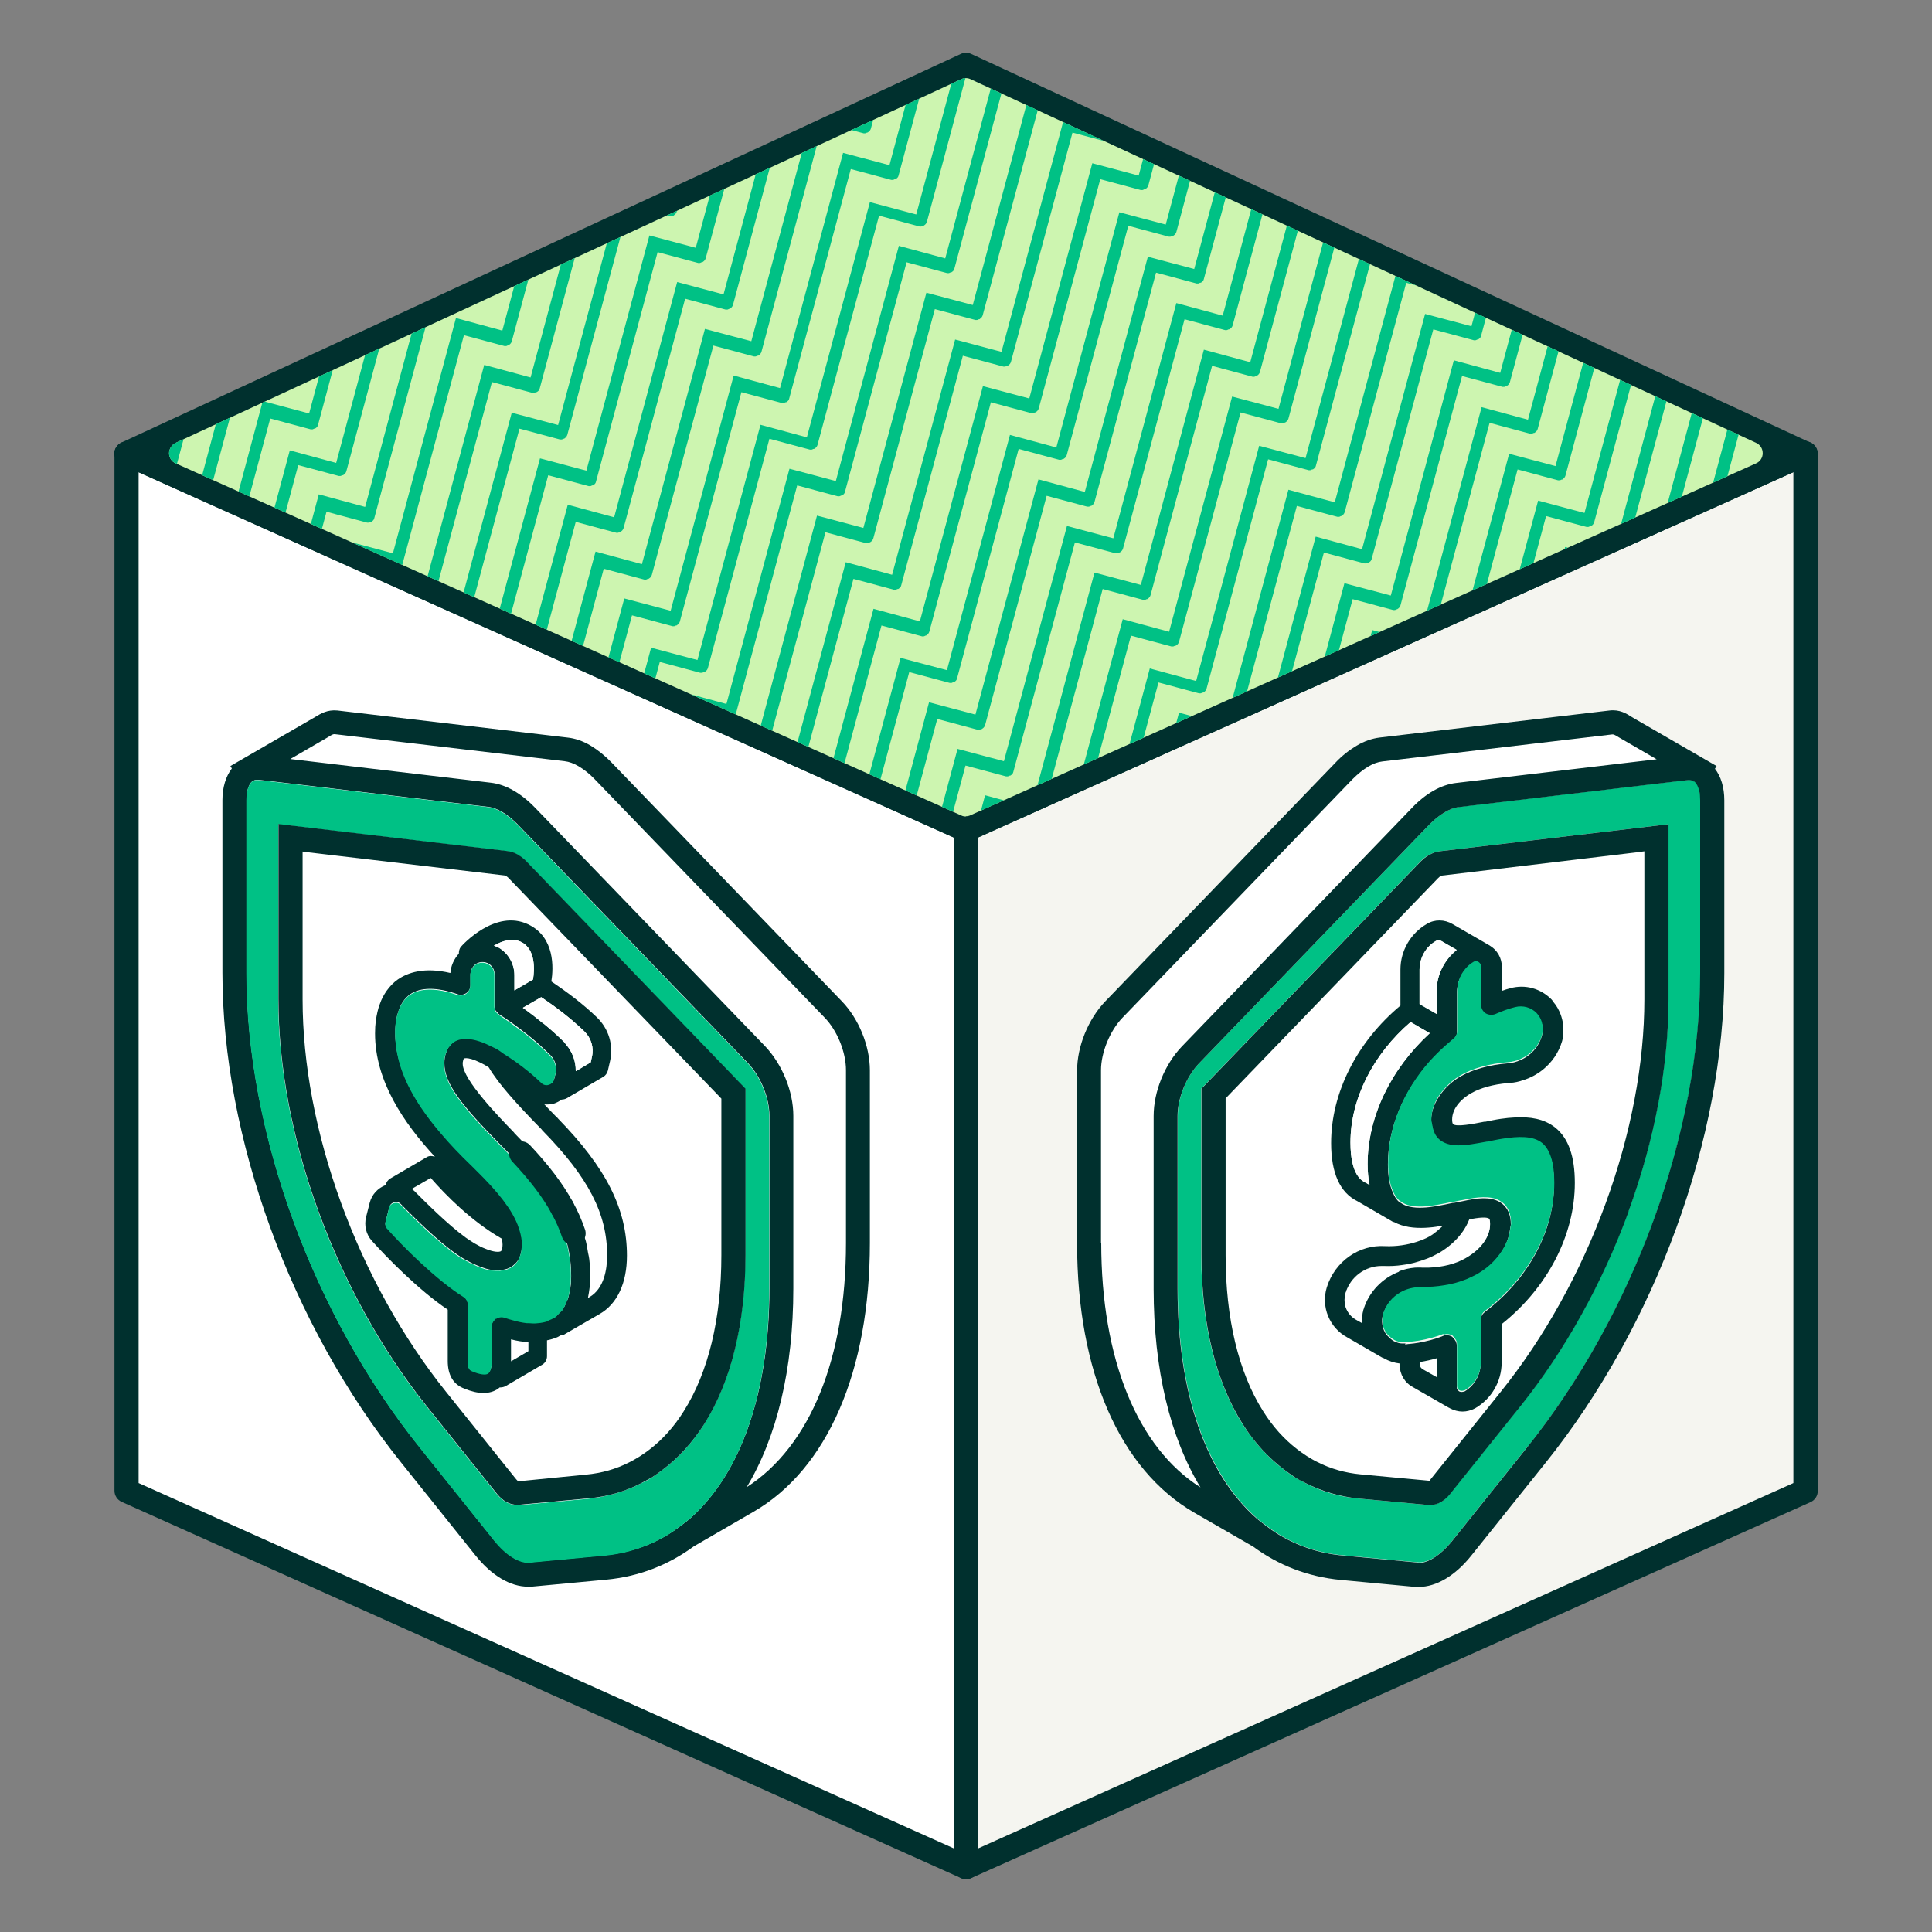
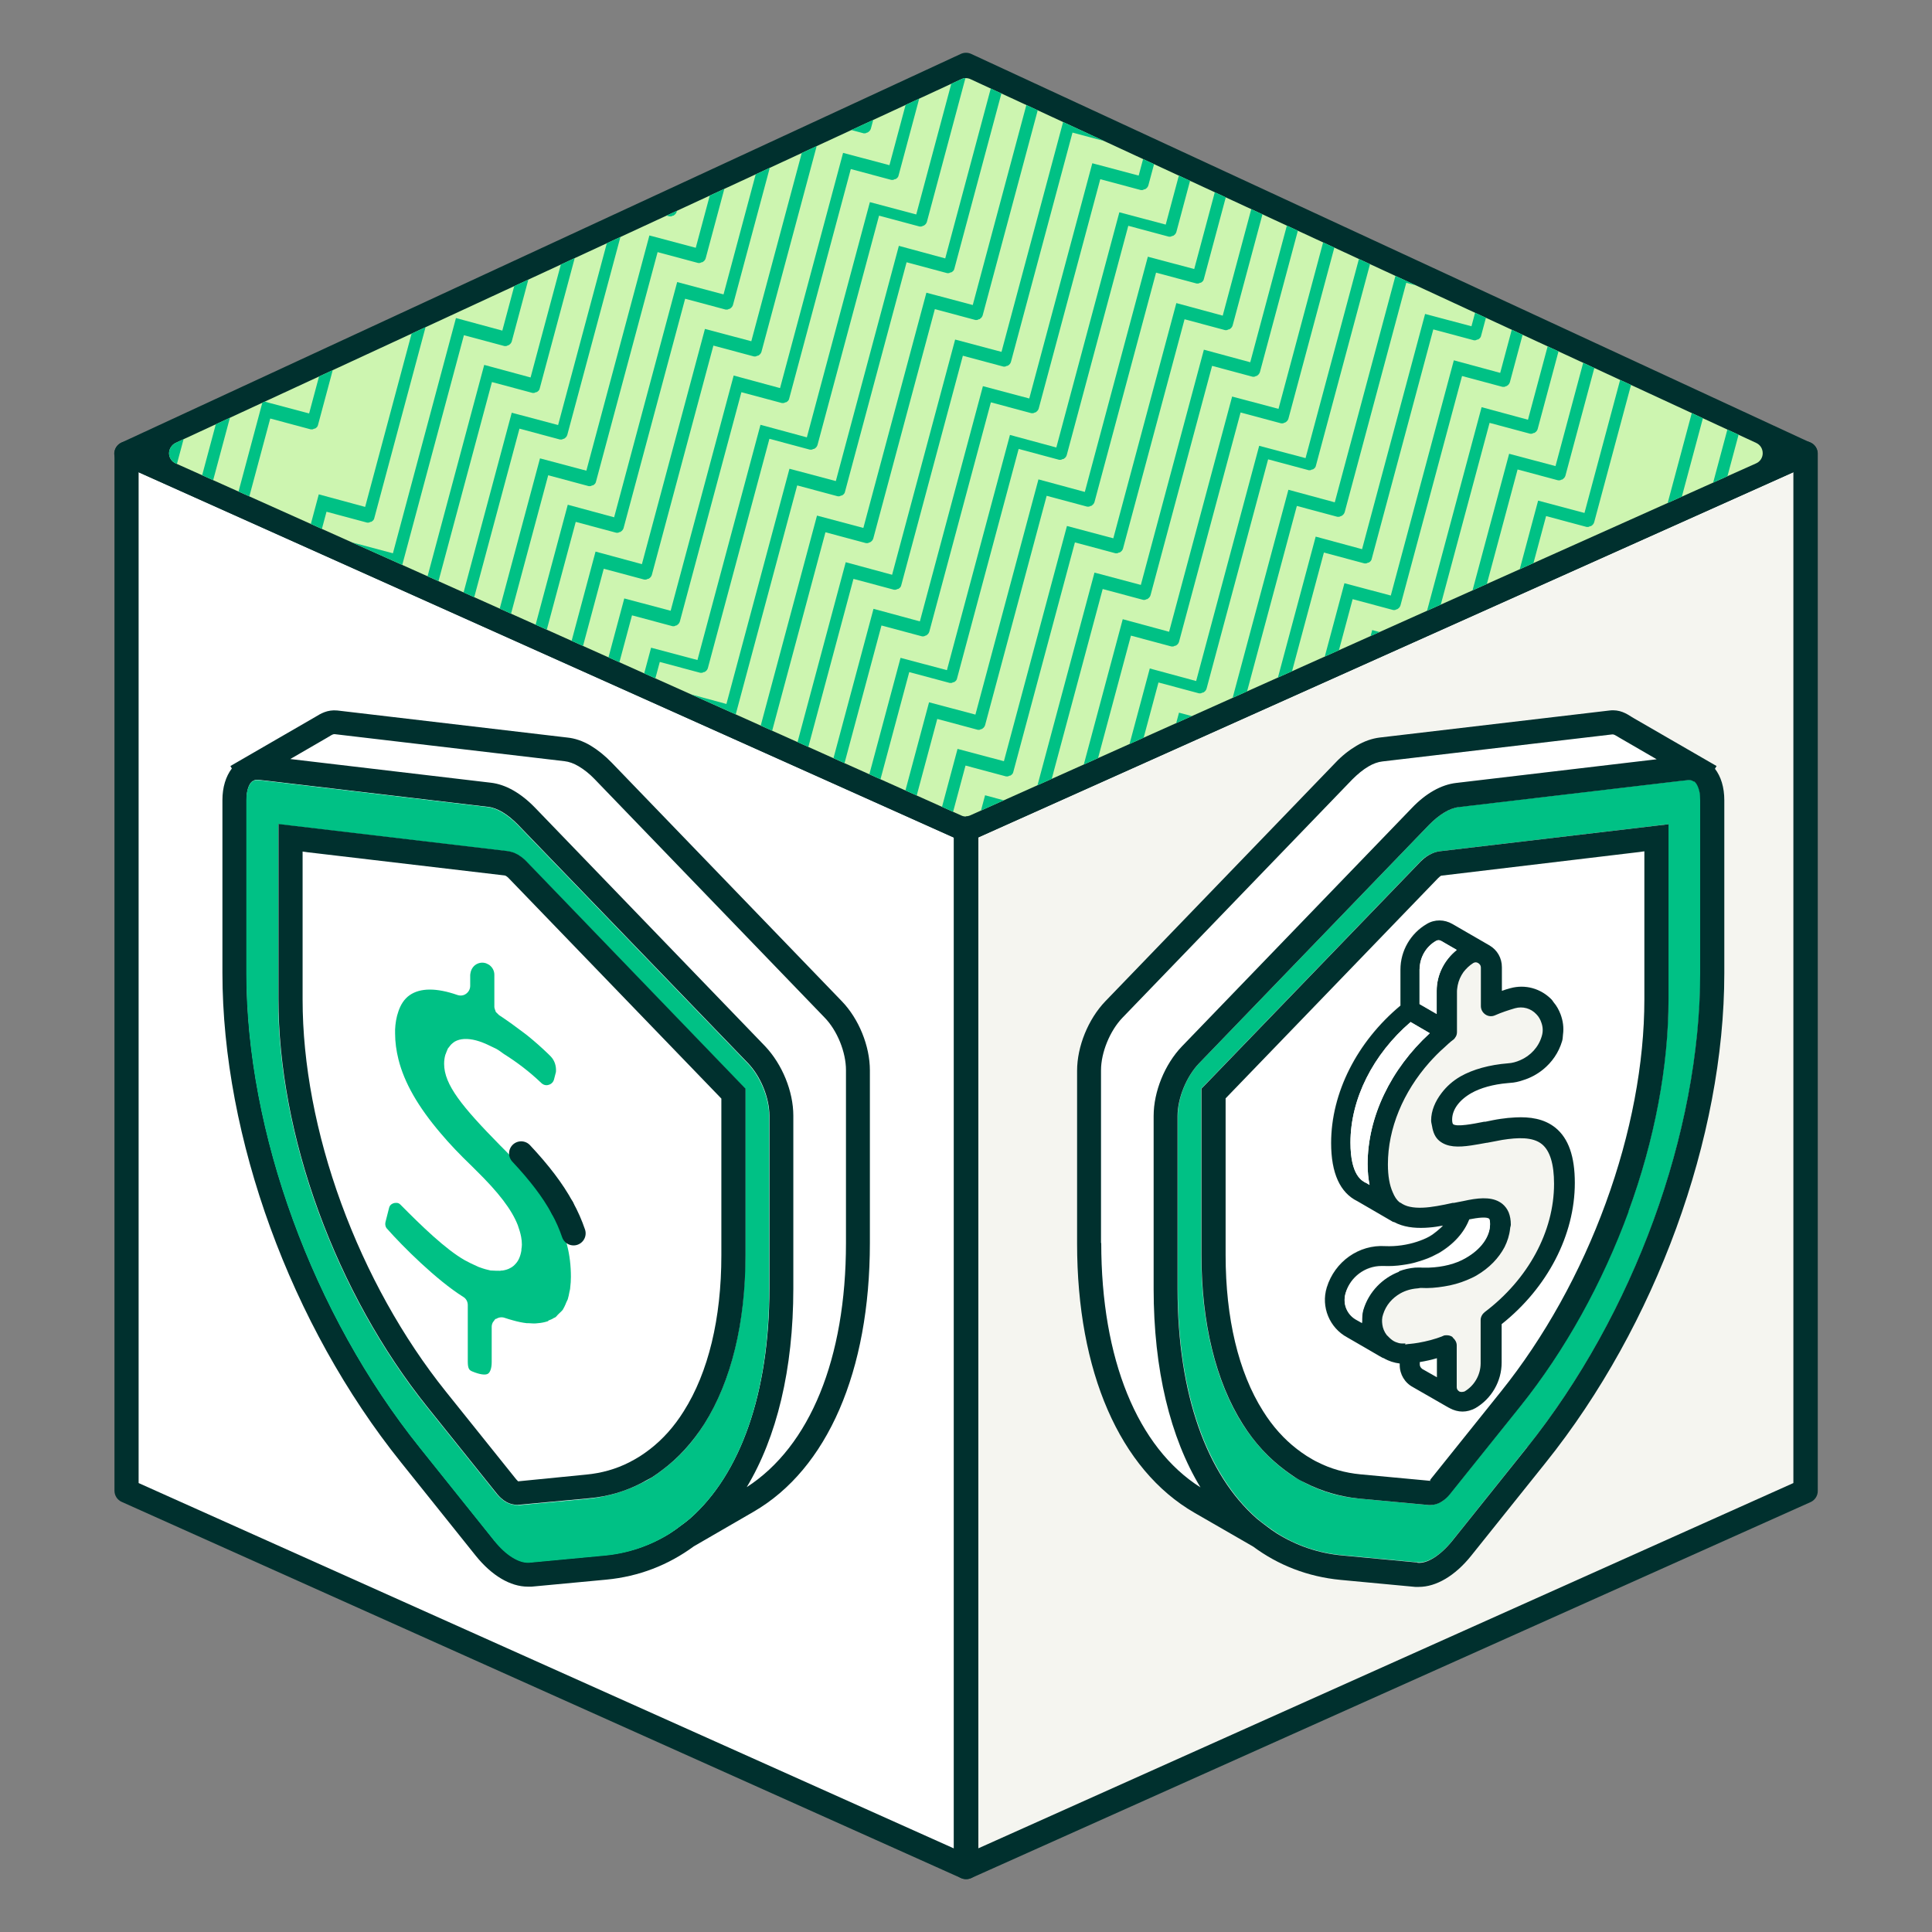
<svg xmlns="http://www.w3.org/2000/svg" id="Layer_1" viewBox="0 0 80 80">
  <rect x="0" y="0" width="80" height="80" fill="#808080" stroke="none" />
  <defs>
    <style>
      .cls-1 {
        fill: #cdf5b0;
      }

      .cls-2 {
        fill: #00c185;
      }

      .cls-3 {
        fill: #00302e;
      }

      .cls-4 {
        fill: #fff;
      }

      .cls-5 {
        fill: #f5f5f0;
      }

      .cls-6 {
        clip-path: url(#clippath);
      }

      .cls-7 {
        fill: none;
        stroke: #00302e;
        stroke-linecap: round;
        stroke-linejoin: round;
      }
    </style>
    <clipPath id="clippath">
      <path class="cls-1" d="M40,33.81c-.06,0-.13-.01-.19-.04L7.28,19.19c-.17-.07-.28-.24-.28-.42,0-.18.11-.35.27-.43L39.8,3.28c.12-.06.27-.06.39,0l32.53,15.06c.17.08.27.24.27.43,0,.18-.11.35-.28.42l-32.53,14.57c-.06.03-.13.04-.19.04Z" />
    </clipPath>
  </defs>
  <g>
    <polygon class="cls-4" points="40 77.51 5.24 61.94 5.24 18.98 40 34.55 40 77.51" />
    <polygon class="cls-5" points="40 77.31 74.76 61.74 74.76 18.78 40 34.35 40 77.31" />
    <path class="cls-3" d="M40,34.86c-.07,0-.14-.01-.2-.04L5.03,19.24c-.18-.08-.29-.26-.3-.45,0-.2.11-.37.29-.46L39.79,2.23c.13-.06.29-.06.42,0l34.76,16.1c.18.08.29.26.29.46,0,.2-.12.37-.3.45l-34.76,15.57c-.06.03-.13.04-.2.04Z" />
    <path class="cls-3" d="M40,77.81c-.07,0-.14-.01-.2-.04L5.04,62.19c-.18-.08-.3-.26-.3-.46V18.78c0-.17.09-.33.23-.42.14-.09.32-.11.48-.04l34.76,15.57c.18.08.3.26.3.46v42.96c0,.17-.09.33-.23.42-.08.05-.18.08-.27.08ZM5.74,61.41l33.76,15.13v-41.86L5.74,19.55v41.86Z" />
    <path class="cls-3" d="M40.5,34.68v41.86l33.76-15.13V19.55l-33.76,15.13ZM40,77.81c-.09,0-.19-.03-.27-.08-.14-.09-.23-.25-.23-.42v-42.96c0-.2.12-.38.3-.46l34.76-15.57c.15-.07.33-.06.48.04.14.09.23.25.23.42v42.96c0,.2-.12.38-.3.46l-34.76,15.57c-.07.03-.13.04-.2.04Z" />
    <g>
      <path class="cls-1" d="M40,33.81c-.06,0-.13-.01-.19-.04L7.28,19.19c-.17-.07-.28-.24-.28-.42,0-.18.11-.35.27-.43L39.8,3.28c.12-.06.27-.06.39,0l32.53,15.06c.17.08.27.24.27.43,0,.18-.11.35-.28.42l-32.53,14.57c-.06.03-.13.04-.19.04Z" />
      <g class="cls-6">
        <g>
          <path class="cls-2" d="M1.39,15.42s.04,0,.06,0c.03,0,.06-.02.08-.03.02,0,.03,0,.05-.02.05-.03.09-.08.11-.14l2.55-9.5,1.68.45s.04,0,.06,0c.03,0,.05-.02.08-.03.02,0,.04,0,.05-.02.05-.03.09-.08.11-.14l2.55-9.5,1.68.45s.04,0,.06,0c.03,0,.05-.02.08-.03.02,0,.04,0,.06-.02.05-.03.09-.08.11-.14l2.55-9.5,1.68.45s.04,0,.06,0c.03,0,.05-.02.08-.03.02,0,.04,0,.06-.02.05-.03.09-.08.1-.14l2.55-9.5,1.68.45s.04,0,.06,0c.03,0,.05-.02.08-.03.02,0,.04,0,.06-.02.05-.03.09-.08.11-.14l2.55-9.5,1.68.45s.04,0,.06,0c.03,0,.05-.02.08-.03.02,0,.04,0,.06-.02.05-.03.09-.08.11-.14l2.55-9.5,1.68.45s.04,0,.06,0c.03,0,.05-.02.08-.03.02,0,.04,0,.06-.02.05-.03.09-.08.11-.14l2.55-9.5,1.68.45s.04,0,.06,0c.03,0,.05-.02.08-.03.02,0,.04,0,.06-.02.05-.03.09-.08.1-.14l2.55-9.5,1.68.45c.14.04.27-.04.31-.18.04-.13-.04-.27-.18-.31l-2.16-.58-2.61,9.74-1.92-.51-2.61,9.74-1.92-.52-2.61,9.74-1.92-.51-2.61,9.74-1.92-.52-2.61,9.74-1.92-.51-2.61,9.74-1.92-.52-2.61,9.74-1.92-.51L1.27,14.88l-1.92-.51-2.67,9.98c-.04.13.04.27.18.31.02,0,.04,0,.06,0,.11,0,.21-.07.24-.19L-.29,14.97l1.68.45Z" />
          <path class="cls-2" d="M2.55,17.36s.04,0,.06,0c.03,0,.05-.02.08-.03.02,0,.04,0,.06-.02.05-.03.09-.08.1-.14l2.55-9.5,1.68.45s.04,0,.06,0c.03,0,.05-.02.08-.03.02,0,.04,0,.06-.02.05-.03.09-.08.11-.14L9.93-1.55l1.68.45s.04,0,.06,0c.03,0,.05-.02.08-.03.02,0,.04,0,.06-.02.05-.03.09-.08.11-.14l2.55-9.5,1.68.45s.04,0,.06,0c.03,0,.06-.02.08-.03.02,0,.03,0,.05-.02.05-.03.09-.08.11-.14l2.55-9.5,1.68.45s.04,0,.06,0c.03,0,.06-.02.08-.03.02,0,.03,0,.05-.02.05-.03.09-.08.11-.14l2.55-9.5,1.68.45s.04,0,.06,0c.03,0,.06-.02.08-.03.02,0,.04,0,.05-.02.05-.03.09-.08.11-.14l2.55-9.5,1.68.45s.04,0,.06,0c.03,0,.05-.02.08-.03.02,0,.04,0,.06-.02.05-.03.09-.08.1-.14l2.55-9.5,1.68.45s.04,0,.06,0c.03,0,.05-.02.08-.03.02,0,.04,0,.05-.02.05-.03.09-.08.11-.14l2.55-9.5,1.68.45c.13.04.27-.04.31-.18.04-.13-.04-.27-.18-.31l-2.16-.58-2.61,9.74-1.92-.52-2.61,9.74-1.92-.51-2.61,9.74-1.92-.52-2.61,9.74-1.92-.51-2.61,9.74-1.92-.51L11.49-1.65l-1.92-.52-2.61,9.74-1.92-.51-2.61,9.74-1.92-.52-2.67,9.99c-.04.13.04.27.18.31.02,0,.04,0,.06,0,.11,0,.21-.07.24-.19L.87,16.91l1.68.45Z" />
          <path class="cls-2" d="M3.7,19.29s.04,0,.06,0c.03,0,.05-.02.08-.03.02,0,.04,0,.05-.02.05-.03.09-.08.11-.14l2.55-9.5,1.68.45s.04,0,.06,0c.03,0,.05-.02.08-.03.02,0,.04,0,.05-.02.05-.03.09-.08.11-.14L11.09.38l1.68.45s.04,0,.06,0c.03,0,.05-.02.08-.03.02,0,.04,0,.06-.02.05-.03.09-.08.1-.14l2.55-9.5,1.68.45s.04,0,.06,0c.03,0,.05-.02.08-.03.02,0,.04,0,.06-.02.05-.03.09-.08.1-.14l2.55-9.5,1.68.45s.04,0,.06,0c.03,0,.05-.02.08-.03.02,0,.04,0,.06-.02.05-.03.09-.08.11-.14l2.55-9.5,1.68.45s.04,0,.06,0c.03,0,.05-.02.08-.03.02,0,.04,0,.06-.02.05-.03.09-.08.11-.14l2.55-9.5,1.68.45s.04,0,.06,0c.03,0,.05-.02.08-.03.02,0,.04,0,.06-.02.05-.03.09-.08.11-.14l2.55-9.5,1.68.45s.04,0,.06,0c.03,0,.05-.02.08-.03.02,0,.04,0,.06-.02.05-.03.09-.08.1-.14l2.55-9.5,1.68.45c.14.04.27-.04.31-.18.04-.13-.04-.27-.18-.31l-2.16-.58-2.61,9.74-1.92-.51-2.61,9.74-1.92-.51-2.61,9.74-1.92-.52-2.61,9.74-1.92-.51-2.61,9.74-1.92-.52L12.65.28l-1.92-.51-2.61,9.74-1.92-.51-2.61,9.74-1.92-.52-2.68,9.99c-.04.13.04.27.18.31.02,0,.04,0,.06,0,.11,0,.21-.07.24-.19l2.55-9.5,1.68.45Z" />
          <path class="cls-2" d="M4.86,21.22s.04,0,.06,0c.03,0,.05-.02.08-.03.02,0,.04,0,.06-.02.05-.03.09-.08.1-.14l2.55-9.5,1.68.45s.04,0,.06,0c.03,0,.05-.02.08-.03.02,0,.04,0,.06-.02.05-.03.09-.08.11-.14l2.55-9.5,1.68.45s.04,0,.06,0c.03,0,.05-.02.08-.03.02,0,.04,0,.06-.02.05-.03.09-.08.11-.14l2.55-9.5,1.68.45s.04,0,.06,0c.03,0,.05-.02.08-.03.02,0,.04,0,.06-.02.05-.03.09-.08.11-.14l2.55-9.5,1.68.45s.04,0,.06,0c.03,0,.05-.02.08-.03.02,0,.04,0,.05-.02.05-.03.09-.08.11-.14l2.55-9.5,1.68.45s.04,0,.06,0c.03,0,.05-.02.08-.03.02,0,.04,0,.06-.02.05-.03.09-.08.1-.14l2.55-9.5,1.68.45s.04,0,.06,0c.03,0,.05-.02.08-.03.02,0,.04,0,.05-.02.05-.03.09-.08.11-.14l2.55-9.5,1.68.45s.04,0,.06,0c.03,0,.05-.02.08-.03.02,0,.04,0,.05-.02.05-.03.09-.08.11-.14l2.55-9.5,1.68.45c.13.04.27-.04.31-.18.04-.13-.04-.27-.18-.31l-2.16-.58-2.61,9.74-1.92-.51-2.61,9.74-1.92-.52-2.61,9.74-1.92-.51-2.61,9.74-1.92-.51-2.61,9.74-1.92-.52-2.61,9.74-1.92-.51-2.61,9.74-1.92-.52-2.61,9.74-1.92-.51L.16,30.14c-.04.13.04.27.18.31.02,0,.04,0,.06,0,.11,0,.21-.07.24-.19l2.55-9.5,1.68.45Z" />
          <path class="cls-2" d="M6.02,23.15s.04,0,.06,0c.03,0,.05-.02.08-.03.02,0,.04,0,.05-.02.05-.03.09-.08.11-.14l2.55-9.5,1.68.45s.04,0,.06,0c.03,0,.05-.02.08-.03.02,0,.04,0,.05-.02.05-.03.09-.08.11-.14l2.55-9.5,1.68.45s.04,0,.06,0c.03,0,.05-.02.08-.03.02,0,.04,0,.06-.02.05-.03.09-.08.11-.14l2.55-9.5,1.68.45s.04,0,.06,0c.03,0,.05-.02.08-.03.02,0,.04,0,.06-.02.05-.03.09-.08.1-.14l2.55-9.5,1.68.45s.04,0,.06,0c.03,0,.05-.02.08-.03.02,0,.04,0,.06-.02.05-.03.09-.08.11-.14l2.55-9.5,1.68.45s.04,0,.06,0c.03,0,.05-.02.08-.03.02,0,.04,0,.06-.02.05-.03.09-.08.11-.14l2.55-9.5,1.68.45s.04,0,.06,0c.03,0,.05-.02.08-.03.02,0,.04,0,.06-.02.05-.03.09-.08.1-.14l2.55-9.5,1.68.45s.04,0,.06,0c.03,0,.05-.02.08-.03.02,0,.04,0,.06-.02.05-.03.09-.08.1-.14l2.55-9.5,1.68.45c.14.04.27-.04.31-.18.04-.13-.04-.27-.18-.31l-2.16-.58-2.61,9.74-1.92-.51-2.61,9.74-1.92-.52-2.61,9.74-1.92-.51-2.61,9.74-1.92-.52-2.61,9.74-1.92-.51-2.61,9.74-1.92-.51-2.61,9.74-1.92-.52-2.61,9.74-1.92-.51-2.67,9.98c-.04.13.04.27.18.31.02,0,.04,0,.06,0,.11,0,.21-.07.24-.19l2.55-9.5,1.68.45Z" />
          <path class="cls-2" d="M7.18,25.09s.04,0,.06,0c.03,0,.05-.02.08-.03.02,0,.04,0,.06-.02.05-.03.09-.08.1-.14l2.55-9.5,1.68.45s.04,0,.06,0c.03,0,.05-.02.08-.03.02,0,.04,0,.06-.02.05-.03.09-.08.11-.14l2.55-9.5,1.68.45s.04,0,.06,0c.03,0,.05-.02.08-.03.02,0,.04,0,.06-.02.05-.03.09-.08.11-.14l2.55-9.5,1.68.45s.04,0,.06,0c.03,0,.06-.02.08-.03.02,0,.03,0,.05-.02.05-.03.09-.08.11-.14l2.55-9.5,1.68.45s.04,0,.06,0c.03,0,.06-.02.08-.03.02,0,.04,0,.05-.02.05-.03.09-.08.11-.14l2.55-9.5,1.68.45s.04,0,.06,0c.03,0,.05-.02.08-.03.02,0,.04,0,.06-.02.05-.03.09-.08.1-.14l2.55-9.5,1.68.45s.04,0,.06,0c.03,0,.05-.02.08-.03.02,0,.04,0,.05-.02.05-.03.09-.08.11-.14l2.55-9.5,1.68.45s.04,0,.06,0c.03,0,.05-.02.08-.03.02,0,.04,0,.06-.02.05-.03.09-.08.11-.14l2.55-9.5,1.68.45c.13.04.27-.04.31-.18.04-.13-.04-.27-.18-.31l-2.16-.58-2.61,9.74-1.92-.52-2.61,9.74-1.92-.51-2.61,9.74-1.92-.51-2.61,9.74-1.92-.52-2.61,9.74-1.92-.51-2.61,9.74-1.92-.52-2.61,9.74-1.92-.51-2.61,9.74-1.92-.52-2.67,9.99c-.04.13.04.27.18.31.02,0,.04,0,.06,0,.11,0,.21-.07.24-.19l2.55-9.5,1.68.45Z" />
          <path class="cls-2" d="M8.34,27.02s.04,0,.06,0c.03,0,.05-.02.08-.03.02,0,.04,0,.05-.02.05-.03.09-.08.11-.14l2.55-9.5,1.68.45s.04,0,.06,0c.03,0,.05-.02.08-.03.02,0,.04,0,.06-.02.05-.03.09-.08.1-.14l2.55-9.5,1.68.45s.04,0,.06,0c.03,0,.05-.02.08-.03.02,0,.04,0,.06-.02.05-.03.09-.08.1-.14l2.55-9.5,1.68.45s.04,0,.06,0c.03,0,.05-.02.08-.03.02,0,.04,0,.06-.02.05-.03.09-.08.11-.14l2.55-9.5,1.68.45s.04,0,.06,0c.03,0,.05-.02.08-.03.02,0,.04,0,.06-.02.05-.03.09-.08.11-.14l2.55-9.5,1.68.45s.04,0,.06,0c.03,0,.05-.02.08-.03.02,0,.04,0,.06-.02.05-.03.09-.08.11-.14l2.55-9.5,1.68.45s.04,0,.06,0c.03,0,.05-.02.08-.03.02,0,.04,0,.06-.02.05-.03.09-.08.11-.14l2.55-9.5,1.68.45s.04,0,.06,0c.03,0,.05-.02.08-.03.02,0,.04,0,.06-.02.05-.03.09-.08.1-.14l2.55-9.5,1.68.45c.14.04.27-.04.31-.18.04-.13-.04-.27-.18-.31l-2.16-.58-2.61,9.74-1.92-.52-2.61,9.74-1.92-.51-2.61,9.74-1.92-.52-2.61,9.74-1.92-.51-2.61,9.74-1.92-.52-2.61,9.74-1.92-.51-2.61,9.74-1.92-.51-2.61,9.74-1.92-.52-2.68,9.99c-.04.13.04.27.18.31.02,0,.04,0,.06,0,.11,0,.21-.07.24-.19l2.55-9.5,1.68.45Z" />
-           <path class="cls-2" d="M9.5,28.95s.04,0,.06,0c.03,0,.05-.02.08-.03.02,0,.04,0,.06-.02.05-.03.09-.08.1-.14l2.55-9.5,1.68.45s.04,0,.06,0c.03,0,.05-.02.08-.03.02,0,.04,0,.06-.02.05-.03.09-.08.11-.14l2.55-9.5,1.68.45s.04,0,.06,0c.03,0,.05-.02.08-.03.02,0,.04,0,.05-.02.05-.03.09-.08.11-.14L21.41.81l1.68.45s.04,0,.06,0c.03,0,.05-.02.08-.03.02,0,.04,0,.05-.02.05-.03.09-.08.11-.14l2.55-9.5,1.68.45s.04,0,.06,0c.03,0,.05-.02.08-.03.02,0,.04,0,.06-.02.05-.03.09-.08.1-.14l2.55-9.5,1.68.45s.04,0,.06,0c.03,0,.05-.02.08-.03.02,0,.04,0,.06-.02.05-.03.09-.08.1-.14l2.55-9.5,1.68.45s.04,0,.06,0c.03,0,.05-.02.08-.03.02,0,.04,0,.06-.02.05-.03.09-.08.11-.14l2.55-9.5,1.68.45s.04,0,.06,0c.03,0,.05-.02.08-.03.02,0,.04,0,.06-.02.05-.03.09-.08.11-.14l2.55-9.5,1.68.45c.13.04.27-.04.31-.18.04-.13-.04-.27-.18-.31l-2.16-.58-2.61,9.74-1.92-.51-2.61,9.74-1.92-.52-2.61,9.74-1.92-.51-2.61,9.74-1.92-.51L22.98.72l-1.92-.52-2.61,9.74-1.92-.51-2.61,9.74-1.92-.52-2.61,9.74-1.92-.51-2.67,9.98c-.04.13.04.27.18.31.02,0,.04,0,.06,0,.11,0,.21-.07.24-.19l2.55-9.5,1.68.45Z" />
          <path class="cls-2" d="M10.66,30.88s.04,0,.06,0c.03,0,.05-.02.08-.03.02,0,.04,0,.06-.02.05-.03.09-.08.11-.14l2.55-9.5,1.68.45s.04,0,.06,0c.03,0,.05-.02.08-.03.02,0,.04,0,.06-.02.05-.03.09-.08.1-.14l2.55-9.5,1.68.45s.04,0,.06,0c.03,0,.05-.02.08-.03.02,0,.04,0,.06-.02.05-.03.09-.08.1-.14l2.55-9.5,1.68.45s.04,0,.06,0c.03,0,.05-.02.08-.03.02,0,.04,0,.06-.02.05-.03.09-.08.11-.14l2.55-9.5,1.68.45s.04,0,.06,0c.03,0,.05-.02.08-.03.02,0,.04,0,.06-.02.05-.03.09-.08.11-.14l2.55-9.5,1.68.45s.04,0,.06,0c.03,0,.05-.02.08-.03.02,0,.04,0,.06-.02.05-.03.09-.08.11-.14l2.55-9.5,1.68.45s.04,0,.06,0c.03,0,.05-.02.08-.03.02,0,.04,0,.06-.02.05-.03.09-.08.1-.14l2.55-9.5,1.68.45s.04,0,.06,0c.03,0,.05-.02.08-.03.02,0,.04,0,.05-.02.05-.03.09-.08.11-.14l2.55-9.5,1.68.45c.13.04.27-.04.31-.18.04-.13-.04-.27-.18-.31l-2.16-.58-2.61,9.74-1.92-.51-2.61,9.74-1.92-.52-2.61,9.74-1.92-.51-2.61,9.74-1.92-.52-2.61,9.74-1.92-.51-2.61,9.74-1.92-.51-2.61,9.74-1.92-.52-2.61,9.74-1.92-.51-2.67,9.98c-.04.13.04.27.18.31.02,0,.04,0,.06,0,.11,0,.21-.07.24-.19l2.55-9.5,1.68.45Z" />
          <path class="cls-2" d="M11.82,32.81s.04,0,.06,0c.03,0,.05-.02.08-.03.02,0,.04,0,.06-.02.05-.03.09-.08.11-.14l2.55-9.5,1.68.45s.04,0,.06,0c.03,0,.06-.02.08-.03.02,0,.03,0,.05-.02.05-.03.09-.08.11-.14l2.55-9.5,1.68.45s.04,0,.06,0c.03,0,.06-.02.08-.03.02,0,.03,0,.05-.02.05-.03.09-.08.11-.14l2.55-9.5,1.68.45s.04,0,.06,0c.03,0,.05-.02.08-.03.02,0,.04,0,.05-.02.05-.03.09-.08.11-.14l2.55-9.5,1.68.45s.04,0,.06,0c.03,0,.05-.02.08-.03.02,0,.04,0,.06-.02.05-.03.09-.08.1-.14l2.55-9.5,1.68.45s.04,0,.06,0c.03,0,.05-.02.08-.03.02,0,.04,0,.06-.02.05-.03.09-.08.1-.14l2.55-9.5,1.68.45s.04,0,.06,0c.03,0,.05-.02.08-.03.02,0,.04,0,.06-.02.05-.03.09-.08.11-.14l2.55-9.5,1.68.45s.04,0,.06,0c.03,0,.05-.02.08-.03.02,0,.04,0,.06-.02.05-.03.09-.08.11-.14l2.55-9.5,1.68.45c.13.04.27-.04.31-.18.04-.13-.04-.27-.18-.31l-2.16-.58-2.61,9.74-1.92-.52-2.61,9.74-1.92-.51-2.61,9.74-1.92-.51-2.61,9.74-1.92-.52-2.61,9.74-1.92-.51-2.61,9.74-1.92-.52-2.61,9.74-1.92-.51-2.61,9.74-1.92-.51-2.67,9.98c-.04.13.04.27.18.31.02,0,.04,0,.06,0,.11,0,.21-.07.24-.19l2.55-9.5,1.68.45Z" />
          <path class="cls-2" d="M12.98,34.75s.04,0,.06,0c.03,0,.05-.02.08-.03.02,0,.04,0,.06-.02.05-.03.09-.08.11-.14l2.55-9.5,1.68.45s.04,0,.06,0c.03,0,.05-.02.08-.03.02,0,.04,0,.06-.02.05-.03.09-.08.1-.14l2.55-9.5,1.68.45s.04,0,.06,0c.03,0,.05-.02.08-.03.02,0,.04,0,.06-.02.05-.03.09-.08.1-.14l2.55-9.5,1.68.45s.04,0,.06,0c.03,0,.05-.02.08-.03.02,0,.04,0,.06-.02.05-.03.09-.08.11-.14l2.55-9.5,1.68.45s.04,0,.06,0c.03,0,.05-.02.08-.03.02,0,.04,0,.06-.02.05-.03.09-.08.11-.14l2.55-9.5,1.68.45s.04,0,.06,0c.03,0,.05-.02.08-.03.02,0,.04,0,.06-.02.05-.03.09-.08.11-.14l2.55-9.5,1.68.45s.04,0,.06,0c.03,0,.06-.02.08-.03.02,0,.03,0,.05-.02.05-.03.09-.08.11-.14l2.55-9.5,1.68.45s.04,0,.06,0c.03,0,.06-.02.08-.03.02,0,.03,0,.05-.02.05-.03.09-.08.11-.14l2.55-9.5,1.68.45c.13.04.27-.04.31-.18.04-.13-.04-.27-.18-.31l-2.16-.58-2.61,9.74-1.92-.52-2.61,9.74-1.92-.51-2.61,9.74-1.92-.52-2.61,9.74-1.92-.51-2.61,9.74-1.92-.51-2.61,9.74-1.92-.52-2.61,9.74-1.92-.51-2.61,9.74-1.92-.52-2.68,9.99c-.04.13.04.27.18.31.02,0,.04,0,.06,0,.11,0,.21-.07.24-.19l2.55-9.5,1.68.45Z" />
          <path class="cls-2" d="M14.14,36.68s.04,0,.06,0c.03,0,.05-.02.08-.03.02,0,.04,0,.05-.02.05-.03.09-.08.1-.14l2.55-9.5,1.68.45s.04,0,.06,0c.03,0,.05-.02.08-.03.02,0,.04,0,.05-.02.05-.03.09-.08.11-.14l2.55-9.5,1.68.45s.04,0,.06,0c.03,0,.05-.02.08-.03.02,0,.04,0,.05-.02.05-.03.09-.08.11-.14l2.55-9.5,1.68.45s.04,0,.06,0c.03,0,.05-.02.08-.03.02,0,.04,0,.05-.02.05-.03.09-.08.11-.14L30.58-.69l1.68.45s.04,0,.06,0c.03,0,.05-.02.08-.03.02,0,.04,0,.06-.02.05-.03.09-.08.1-.14l2.55-9.5,1.68.45s.04,0,.06,0c.03,0,.05-.02.08-.03.02,0,.04,0,.05-.02.05-.03.09-.08.11-.14l2.55-9.5,1.68.45s.04,0,.06,0c.03,0,.05-.02.08-.03.02,0,.04,0,.06-.02.05-.03.09-.08.11-.14l2.55-9.5,1.68.45s.04,0,.06,0c.03,0,.05-.02.08-.03.02,0,.04,0,.06-.02.05-.03.09-.08.11-.14l2.55-9.5,1.68.45c.13.04.27-.04.31-.18.04-.13-.04-.27-.18-.31l-2.16-.58-2.61,9.74-1.92-.51-2.61,9.74-1.92-.51-2.61,9.74-1.92-.52-2.61,9.74-1.92-.51-2.61,9.74-1.92-.52-2.61,9.74-1.92-.51-2.61,9.74-1.92-.52-2.61,9.74-1.92-.51-2.67,9.98c-.04.13.04.27.18.31.02,0,.04,0,.06,0,.11,0,.21-.07.24-.19l2.55-9.5,1.68.45Z" />
          <path class="cls-2" d="M15.3,38.61s.04,0,.06,0c.03,0,.05-.02.08-.03.02,0,.04,0,.06-.02.05-.03.09-.08.11-.14l2.55-9.5,1.68.45s.04,0,.06,0c.03,0,.05-.02.08-.03.02,0,.04,0,.06-.02.05-.03.09-.08.11-.14l2.55-9.5,1.68.45s.04,0,.06,0c.03,0,.05-.02.08-.03.02,0,.04,0,.06-.02.05-.03.09-.08.1-.14l2.55-9.5,1.68.45s.04,0,.06,0c.03,0,.05-.02.08-.03.02,0,.04,0,.06-.02.05-.03.09-.08.11-.14l2.55-9.5,1.68.45s.04,0,.06,0c.03,0,.05-.02.08-.03.02,0,.04,0,.06-.02.05-.03.09-.08.11-.14l2.55-9.5,1.68.45s.04,0,.06,0c.03,0,.06-.02.08-.03.02,0,.03,0,.05-.02.05-.03.09-.08.11-.14l2.55-9.5,1.68.45s.04,0,.06,0c.03,0,.06-.02.08-.03.02,0,.03,0,.05-.02.05-.03.09-.08.11-.14l2.55-9.5,1.68.45s.04,0,.06,0c.03,0,.05-.02.08-.03.02,0,.04,0,.05-.02.05-.03.09-.08.1-.14l2.55-9.5,1.68.45c.13.04.27-.04.31-.18.04-.13-.04-.27-.18-.31l-2.16-.58-2.61,9.74-1.92-.51-2.61,9.74-1.92-.52-2.61,9.74-1.92-.51-2.61,9.74-1.92-.52-2.61,9.74-1.92-.51-2.61,9.74-1.92-.51-2.61,9.74-1.92-.52-2.61,9.74-1.92-.51-2.67,9.98c-.04.13.04.27.18.31.02,0,.04,0,.06,0,.11,0,.21-.07.24-.19l2.55-9.5,1.68.45Z" />
          <path class="cls-2" d="M16.46,40.54s.04,0,.06,0c.03,0,.06-.02.08-.03.02,0,.03,0,.05-.02.05-.03.09-.08.11-.14l2.55-9.5,1.68.45s.04,0,.06,0c.03,0,.05-.02.08-.03.02,0,.04,0,.05-.02.05-.03.09-.08.11-.14l2.55-9.5,1.68.45s.04,0,.06,0c.03,0,.05-.02.08-.03.02,0,.04,0,.05-.02.05-.03.09-.08.11-.14l2.55-9.5,1.68.45s.04,0,.06,0c.03,0,.05-.02.08-.03.02,0,.04,0,.05-.02.05-.03.09-.08.11-.14l2.55-9.5,1.68.45s.04,0,.06,0c.03,0,.05-.02.08-.03.02,0,.04,0,.06-.02.05-.03.09-.08.1-.14l2.55-9.5,1.68.45s.04,0,.06,0c.03,0,.05-.02.08-.03.02,0,.04,0,.05-.02.05-.03.09-.08.11-.14l2.55-9.5,1.68.45s.04,0,.06,0c.03,0,.05-.02.08-.03.02,0,.04,0,.06-.02.05-.03.09-.08.11-.14l2.55-9.5,1.68.45s.04,0,.06,0c.03,0,.05-.02.08-.03.02,0,.04,0,.06-.02.05-.03.09-.08.11-.14l2.55-9.5,1.68.45c.13.04.27-.04.31-.18.04-.13-.04-.27-.18-.31l-2.16-.58-2.61,9.74-1.92-.52-2.61,9.74-1.92-.51-2.61,9.74-1.92-.51-2.61,9.74-1.92-.52-2.61,9.74-1.92-.51-2.61,9.74-1.92-.52-2.61,9.74-1.92-.51-2.61,9.74-1.92-.51-2.67,9.98c-.04.13.04.27.18.31.02,0,.04,0,.06,0,.11,0,.21-.07.24-.19l2.55-9.5,1.68.45Z" />
          <path class="cls-2" d="M17.62,42.48s.04,0,.06,0c.03,0,.05-.02.08-.03.02,0,.04,0,.06-.02.05-.03.09-.08.1-.14l2.55-9.5,1.68.45s.04,0,.06,0c.03,0,.05-.02.08-.03.02,0,.04,0,.06-.02.05-.03.09-.08.1-.14l2.55-9.5,1.68.45s.04,0,.06,0c.03,0,.05-.02.08-.03.02,0,.04,0,.06-.02.05-.03.09-.08.11-.14l2.55-9.5,1.68.45s.04,0,.06,0c.03,0,.05-.02.08-.03.02,0,.04,0,.06-.02.05-.03.09-.08.11-.14l2.55-9.5,1.68.45s.04,0,.06,0c.03,0,.06-.02.08-.03.02,0,.03,0,.05-.02.05-.03.09-.08.11-.14l2.55-9.5,1.68.45s.04,0,.06,0c.03,0,.06-.02.08-.03.02,0,.03,0,.05-.02.05-.03.09-.08.11-.14l2.55-9.5,1.68.45s.04,0,.06,0c.03,0,.05-.02.08-.03.02,0,.04,0,.05-.02.05-.03.09-.08.11-.14l2.55-9.5,1.68.45s.04,0,.06,0c.03,0,.05-.02.08-.03.02,0,.04,0,.05-.02.05-.03.09-.08.1-.14l2.55-9.5,1.68.45c.13.04.27-.04.31-.18.04-.13-.04-.27-.18-.31l-2.16-.58-2.61,9.74-1.92-.52-2.61,9.74-1.92-.51-2.61,9.74-1.92-.52-2.61,9.74-1.92-.51-2.61,9.74-1.92-.51-2.61,9.74-1.92-.52-2.61,9.74-1.92-.51-2.61,9.74-1.92-.52-2.68,9.99c-.04.13.04.27.18.31.02,0,.04,0,.06,0,.11,0,.21-.07.24-.19l2.55-9.5,1.68.45Z" />
          <path class="cls-2" d="M18.78,44.41s.04,0,.06,0c.03,0,.06-.02.09-.03.02,0,.03,0,.05-.02.05-.03.09-.08.11-.14l2.55-9.5,1.68.45s.04,0,.06,0c.03,0,.05-.02.08-.03.02,0,.04,0,.05-.02.05-.03.09-.08.11-.14l2.55-9.5,1.68.45s.04,0,.06,0c.03,0,.05-.02.08-.03.02,0,.04,0,.05-.02.05-.03.09-.08.11-.14l2.55-9.5,1.68.45s.04,0,.06,0c.03,0,.05-.02.08-.03.02,0,.04,0,.06-.02.05-.03.09-.08.1-.14l2.55-9.5,1.68.45s.04,0,.06,0c.03,0,.05-.02.08-.03.02,0,.04,0,.06-.02.05-.03.09-.08.1-.14l2.55-9.5,1.68.45s.04,0,.06,0c.03,0,.05-.02.08-.03.02,0,.04,0,.06-.02.05-.03.09-.08.11-.14l2.55-9.5,1.68.45s.04,0,.06,0c.03,0,.05-.02.08-.03.02,0,.04,0,.06-.02.05-.03.09-.08.11-.14l2.55-9.5,1.68.45s.04,0,.06,0c.03,0,.05-.02.08-.03.02,0,.04,0,.06-.02.05-.03.09-.08.11-.14l2.55-9.5,1.68.45c.13.04.27-.04.31-.18.04-.13-.04-.27-.18-.31l-2.16-.58-2.61,9.74-1.92-.51-2.61,9.74-1.92-.51-2.61,9.74-1.92-.52-2.61,9.74-1.92-.51-2.61,9.74-1.92-.52-2.61,9.74-1.92-.51-2.61,9.74-1.92-.51-2.61,9.74-1.92-.52-2.67,9.99c-.04.13.04.27.18.31.02,0,.04,0,.06,0,.11,0,.21-.07.24-.19l2.55-9.5,1.68.45Z" />
          <path class="cls-2" d="M19.94,46.34s.04,0,.06,0c.03,0,.05-.02.08-.03.02,0,.04,0,.06-.02.05-.03.09-.08.1-.14l2.55-9.5,1.68.45s.04,0,.06,0c.03,0,.05-.02.08-.03.02,0,.04,0,.06-.02.05-.03.09-.08.1-.14l2.55-9.5,1.68.45s.04,0,.06,0c.03,0,.05-.02.08-.03.02,0,.04,0,.06-.02.05-.03.09-.08.11-.14l2.55-9.5,1.68.45s.04,0,.06,0c.03,0,.05-.02.08-.03.02,0,.04,0,.06-.02.05-.03.09-.08.11-.14l2.55-9.5,1.68.45s.04,0,.06,0c.03,0,.06-.02.08-.03.02,0,.03,0,.05-.02.05-.03.09-.08.11-.14L40.91-.25l1.68.45s.04,0,.06,0c.03,0,.05-.02.08-.03.02,0,.04,0,.05-.02.05-.03.09-.08.11-.14l2.55-9.5,1.68.45s.04,0,.06,0c.03,0,.05-.02.08-.03.02,0,.04,0,.05-.02.05-.03.09-.08.11-.14l2.55-9.5,1.68.45s.04,0,.06,0c.03,0,.05-.02.08-.03.02,0,.04,0,.05-.02.05-.03.09-.08.11-.14l2.55-9.5,1.68.45c.13.04.27-.04.31-.18.04-.13-.04-.27-.18-.31l-2.16-.58-2.61,9.74-1.92-.51-2.61,9.74-1.92-.52L42.47-.35l-1.92-.51-2.61,9.74-1.92-.51-2.61,9.74-1.92-.52-2.61,9.74-1.92-.51-2.61,9.74-1.92-.52-2.61,9.74-1.92-.51-2.67,9.98c-.04.13.04.27.18.31.02,0,.04,0,.06,0,.11,0,.21-.07.24-.19l2.55-9.5,1.68.45Z" />
          <path class="cls-2" d="M21.1,48.27s.04,0,.06,0c.03,0,.05-.02.08-.03.02,0,.04,0,.05-.02.05-.03.09-.08.11-.14l2.55-9.5,1.68.45s.04,0,.06,0c.03,0,.05-.02.08-.03.02,0,.04,0,.05-.02.05-.03.09-.08.11-.14l2.55-9.5,1.68.45s.04,0,.06,0c.03,0,.05-.02.08-.03.02,0,.04,0,.05-.02.05-.03.09-.08.11-.14l2.55-9.5,1.68.45s.04,0,.06,0c.03,0,.05-.02.08-.03.02,0,.04,0,.06-.02.05-.03.09-.08.1-.14l2.55-9.5,1.68.45s.04,0,.06,0c.03,0,.05-.02.08-.03.02,0,.04,0,.06-.02.05-.03.09-.08.1-.14l2.55-9.5,1.68.45s.04,0,.06,0c.03,0,.05-.02.08-.03.02,0,.04,0,.06-.02.05-.03.09-.08.11-.14l2.55-9.5,1.68.45s.04,0,.06,0c.03,0,.05-.02.08-.03.02,0,.04,0,.06-.02.05-.03.09-.08.11-.14l2.55-9.5,1.68.45s.04,0,.06,0c.03,0,.05-.02.08-.03.02,0,.04,0,.06-.02.05-.03.09-.08.11-.14l2.55-9.5,1.68.45c.13.04.27-.04.31-.18.04-.13-.04-.27-.18-.31l-2.16-.58-2.61,9.74-1.92-.51-2.61,9.74-1.92-.52-2.61,9.74-1.92-.51-2.61,9.74-1.92-.52-2.61,9.74-1.92-.51-2.61,9.74-1.92-.52-2.61,9.74-1.92-.51-2.61,9.74-1.92-.51-2.68,9.98c-.04.13.04.27.18.31.02,0,.04,0,.06,0,.11,0,.21-.07.24-.19l2.55-9.5,1.68.45Z" />
          <path class="cls-2" d="M22.26,50.21s.04,0,.06,0c.03,0,.05-.02.08-.03.02,0,.04,0,.06-.02.05-.03.09-.08.1-.14l2.55-9.5,1.68.45s.04,0,.06,0c.03,0,.05-.02.08-.03.02,0,.04,0,.06-.02.05-.03.09-.08.1-.14l2.55-9.5,1.68.45s.04,0,.06,0c.03,0,.05-.02.08-.03.02,0,.04,0,.06-.02.05-.03.09-.08.11-.14l2.55-9.5,1.68.45s.04,0,.06,0c.03,0,.06-.02.08-.03.02,0,.03,0,.05-.02.05-.03.09-.08.11-.14l2.55-9.5,1.68.45s.04,0,.06,0c.03,0,.05-.02.08-.03.02,0,.04,0,.05-.02.05-.03.09-.08.11-.14l2.55-9.5,1.68.45s.04,0,.06,0c.03,0,.05-.02.08-.03.02,0,.04,0,.05-.02.05-.03.09-.08.11-.14l2.55-9.5,1.68.45s.04,0,.06,0c.03,0,.05-.02.08-.03.02,0,.04,0,.06-.02.05-.03.09-.08.1-.14l2.55-9.5,1.68.45s.04,0,.06,0c.03,0,.05-.02.08-.03.02,0,.04,0,.05-.02.05-.03.09-.08.11-.14l2.55-9.5,1.68.45c.13.04.27-.04.31-.18.04-.13-.04-.27-.18-.31l-2.16-.58-2.61,9.74-1.92-.52-2.61,9.74-1.92-.51-2.61,9.74-1.92-.52-2.61,9.74-1.92-.51-2.61,9.74-1.92-.51-2.61,9.74-1.92-.52-2.61,9.74-1.92-.51-2.61,9.74-1.92-.52-2.68,9.99c-.04.13.04.27.18.31.02,0,.04,0,.06,0,.11,0,.21-.07.24-.19l2.55-9.5,1.68.45Z" />
          <path class="cls-2" d="M23.42,52.14s.04,0,.06,0c.03,0,.05-.02.08-.03.02,0,.04,0,.05-.02.05-.03.09-.08.11-.14l2.55-9.5,1.68.45s.04,0,.06,0c.03,0,.05-.02.08-.03.02,0,.04,0,.05-.02.05-.03.09-.08.11-.14l2.55-9.5,1.68.45s.04,0,.06,0c.03,0,.05-.02.08-.03.02,0,.04,0,.06-.02.05-.03.09-.08.11-.14l2.55-9.5,1.68.45s.04,0,.06,0c.03,0,.05-.02.08-.03.02,0,.04,0,.06-.02.05-.03.09-.08.1-.14l2.55-9.5,1.68.45s.04,0,.06,0c.03,0,.05-.02.08-.03.02,0,.04,0,.06-.02.05-.03.09-.08.11-.14l2.55-9.5,1.68.45s.04,0,.06,0c.03,0,.05-.02.08-.03.02,0,.04,0,.06-.02.05-.03.09-.08.11-.14l2.55-9.5,1.68.45s.04,0,.06,0c.03,0,.05-.02.08-.03.02,0,.04,0,.06-.02.05-.03.09-.08.11-.14l2.55-9.5,1.68.45s.04,0,.06,0c.03,0,.06-.02.08-.03.02,0,.03,0,.05-.02.05-.03.09-.08.11-.14l2.55-9.5,1.68.45c.14.04.27-.04.31-.18.04-.13-.04-.27-.18-.31l-2.16-.58-2.61,9.74-1.92-.51-2.61,9.74-1.92-.51-2.61,9.74-1.92-.52-2.61,9.74-1.92-.51-2.61,9.74-1.92-.52-2.61,9.74-1.92-.51-2.61,9.74-1.92-.51-2.61,9.74-1.92-.52-2.67,9.99c-.04.13.04.27.18.31.02,0,.04,0,.06,0,.11,0,.21-.07.24-.19l2.55-9.5,1.68.45Z" />
          <path class="cls-2" d="M24.58,54.07s.04,0,.06,0c.03,0,.05-.02.08-.03.02,0,.04,0,.06-.02.05-.03.09-.08.11-.14l2.55-9.5,1.68.45s.04,0,.06,0c.03,0,.05-.02.08-.03.02,0,.04,0,.06-.02.05-.03.09-.08.1-.14l2.55-9.5,1.68.45s.04,0,.06,0c.03,0,.06-.02.08-.03.02,0,.03,0,.05-.02.05-.03.09-.08.11-.14l2.55-9.5,1.68.45s.04,0,.06,0c.03,0,.06-.02.08-.03.02,0,.03,0,.05-.02.05-.03.09-.08.11-.14l2.55-9.5,1.68.45s.04,0,.06,0c.03,0,.05-.02.08-.03.02,0,.04,0,.05-.02.05-.03.09-.08.11-.14l2.55-9.5,1.68.45s.04,0,.06,0c.03,0,.05-.02.08-.03.02,0,.04,0,.06-.02.05-.03.09-.08.11-.14l2.55-9.5,1.68.45s.04,0,.06,0c.03,0,.05-.02.08-.03.02,0,.04,0,.06-.02.05-.03.09-.08.1-.14l2.55-9.5,1.68.45s.04,0,.06,0c.03,0,.05-.02.08-.03.02,0,.04,0,.06-.02.05-.03.09-.08.11-.14l2.55-9.5,1.68.45c.13.04.27-.04.31-.18.04-.13-.04-.27-.18-.31l-2.16-.58-2.61,9.74-1.92-.51-2.61,9.74-1.92-.52-2.61,9.74-1.92-.51-2.61,9.74-1.92-.51-2.61,9.74-1.92-.52-2.61,9.74-1.92-.51-2.61,9.74-1.92-.52-2.61,9.74-1.92-.51-2.67,9.98c-.04.13.04.27.18.31.02,0,.04,0,.06,0,.11,0,.21-.07.24-.19l2.55-9.5,1.68.45Z" />
          <path class="cls-2" d="M25.73,56s.04,0,.06,0c.03,0,.05-.02.08-.03.02,0,.04,0,.05-.02.05-.03.09-.08.11-.14l2.55-9.5,1.68.45s.04,0,.06,0c.03,0,.05-.02.08-.03.02,0,.04,0,.05-.02.05-.03.09-.08.11-.14l2.55-9.5,1.68.45s.04,0,.06,0c.03,0,.05-.02.08-.03.02,0,.04,0,.06-.02.05-.03.09-.08.11-.14l2.55-9.5,1.68.45s.04,0,.06,0c.03,0,.05-.02.08-.03.02,0,.04,0,.06-.02.05-.03.09-.08.1-.14l2.55-9.5,1.68.45s.04,0,.06,0c.03,0,.05-.02.08-.03.02,0,.04,0,.06-.02.05-.03.09-.08.11-.14l2.55-9.5,1.68.45s.04,0,.06,0c.03,0,.05-.02.08-.03.02,0,.04,0,.06-.02.05-.03.09-.08.11-.14L51.23.18l1.68.45s.04,0,.06,0c.03,0,.05-.02.08-.03.02,0,.04,0,.06-.02.05-.03.09-.08.11-.14l2.55-9.5,1.68.45s.04,0,.06,0c.03,0,.06-.02.08-.03.02,0,.03,0,.05-.02.05-.03.09-.08.11-.14l2.55-9.5,1.68.45c.13.04.27-.04.31-.18.04-.13-.04-.27-.18-.31l-2.16-.58-2.61,9.74-1.92-.51L52.8.08l-1.92-.52-2.61,9.74-1.92-.51-2.61,9.74-1.92-.52-2.61,9.74-1.92-.51-2.61,9.74-1.92-.51-2.61,9.74-1.92-.52-2.61,9.74-1.92-.51-2.68,9.99c-.04.13.04.27.18.31.02,0,.04,0,.06,0,.11,0,.21-.07.24-.19l2.55-9.5,1.68.45Z" />
          <path class="cls-2" d="M26.89,57.94s.04,0,.06,0c.03,0,.05-.02.08-.03.02,0,.04,0,.06-.02.05-.03.09-.08.1-.14l2.55-9.5,1.68.45s.04,0,.06,0c.03,0,.06-.02.09-.03.02,0,.03,0,.05-.02.05-.03.09-.08.11-.14l2.55-9.5,1.68.45s.04,0,.06,0c.03,0,.06-.02.08-.03.02,0,.03,0,.05-.02.05-.03.09-.08.11-.14l2.55-9.5,1.68.45s.04,0,.06,0c.03,0,.05-.02.08-.03.02,0,.04,0,.05-.02.05-.03.09-.08.11-.14l2.55-9.5,1.68.45s.04,0,.06,0c.03,0,.05-.02.08-.03.02,0,.04,0,.05-.02.05-.03.09-.08.11-.14l2.55-9.5,1.68.45s.04,0,.06,0c.03,0,.05-.02.08-.03.02,0,.04,0,.06-.02.05-.03.09-.08.1-.14l2.55-9.5,1.68.45s.04,0,.06,0c.03,0,.05-.02.08-.03.02,0,.04,0,.06-.02.05-.03.09-.08.1-.14l2.55-9.5,1.68.45s.04,0,.06,0c.03,0,.05-.02.08-.03.02,0,.04,0,.06-.02.05-.03.09-.08.11-.14l2.55-9.5,1.68.45c.13.04.27-.04.31-.18.04-.13-.04-.27-.18-.31l-2.16-.58-2.61,9.74-1.92-.52-2.61,9.74-1.92-.51-2.61,9.74-1.92-.51-2.61,9.74-1.92-.52-2.61,9.74-1.92-.51-2.61,9.74-1.92-.52-2.61,9.74-1.92-.51-2.61,9.74-1.92-.51-2.68,9.98c-.04.13.04.27.18.31.02,0,.04,0,.06,0,.11,0,.21-.07.24-.19l2.55-9.5,1.68.45Z" />
          <path class="cls-2" d="M28.05,59.87s.04,0,.06,0c.03,0,.05-.02.08-.03.02,0,.04,0,.05-.02.05-.03.09-.08.11-.14l2.55-9.5,1.68.45s.04,0,.06,0c.03,0,.05-.02.08-.03.02,0,.04,0,.06-.02.05-.03.09-.08.11-.14l2.55-9.5,1.68.45s.04,0,.06,0c.03,0,.05-.02.08-.03.02,0,.04,0,.06-.02.05-.03.09-.08.11-.14l2.55-9.5,1.68.45s.04,0,.06,0c.03,0,.05-.02.08-.03.02,0,.04,0,.06-.02.05-.03.09-.08.1-.14l2.55-9.5,1.68.45s.04,0,.06,0c.03,0,.05-.02.08-.03.02,0,.04,0,.06-.02.05-.03.09-.08.11-.14l2.55-9.5,1.68.45s.04,0,.06,0c.03,0,.05-.02.08-.03.02,0,.04,0,.06-.02.05-.03.09-.08.11-.14l2.55-9.5,1.68.45s.04,0,.06,0c.03,0,.06-.02.08-.03.02,0,.03,0,.05-.02.05-.03.09-.08.11-.14l2.55-9.5,1.68.45s.04,0,.06,0c.03,0,.06-.02.08-.03.02,0,.03,0,.05-.02.05-.03.09-.08.11-.14l2.55-9.5,1.68.45c.14.04.27-.04.31-.18.04-.13-.04-.27-.18-.31l-2.16-.58-2.61,9.74-1.92-.52-2.61,9.74-1.92-.51-2.61,9.74-1.92-.52-2.61,9.74-1.92-.51-2.61,9.74-1.92-.51-2.61,9.74-1.92-.52-2.61,9.74-1.92-.51-2.61,9.74-1.92-.52-2.67,9.99c-.04.13.04.27.18.31.02,0,.04,0,.06,0,.11,0,.21-.07.24-.19l2.55-9.5,1.68.45Z" />
          <path class="cls-2" d="M29.21,61.8s.04,0,.06,0c.03,0,.06-.02.08-.03.02,0,.03,0,.05-.02.05-.03.09-.08.11-.14l2.55-9.5,1.68.45s.04,0,.06,0c.03,0,.06-.02.09-.03.02,0,.03,0,.05-.02.05-.03.09-.08.11-.14l2.55-9.5,1.68.45s.04,0,.06,0c.03,0,.06-.02.08-.03.02,0,.03,0,.05-.02.05-.03.09-.08.11-.14l2.55-9.5,1.68.45s.04,0,.06,0c.03,0,.06-.02.08-.03.02,0,.03,0,.05-.02.05-.03.09-.08.11-.14l2.55-9.5,1.68.45s.04,0,.06,0c.03,0,.05-.02.08-.03.02,0,.04,0,.05-.02.05-.03.09-.08.11-.14l2.55-9.5,1.68.45s.04,0,.06,0c.03,0,.05-.02.08-.03.02,0,.04,0,.05-.02.05-.03.09-.08.11-.14l2.55-9.5,1.68.45s.04,0,.06,0c.03,0,.05-.02.08-.03.02,0,.04,0,.05-.02.05-.03.09-.08.11-.14l2.55-9.5,1.68.45s.04,0,.06,0c.03,0,.05-.02.08-.03.02,0,.04,0,.06-.02.05-.03.09-.08.11-.14l2.55-9.5,1.68.45c.13.04.27-.04.31-.18.04-.13-.04-.27-.18-.31l-2.16-.58-2.61,9.74-1.92-.51-2.61,9.74-1.92-.52-2.61,9.74-1.92-.52-2.61,9.74-1.92-.51-2.61,9.74-1.92-.52-2.61,9.74-1.92-.51-2.61,9.74-1.92-.52-2.61,9.74-1.92-.51-2.67,9.98c-.04.13.04.27.18.31.02,0,.04,0,.06,0,.11,0,.21-.07.24-.19l2.55-9.5,1.68.45Z" />
          <path class="cls-2" d="M30.37,63.73s.04,0,.06,0c.03,0,.05-.02.08-.03.02,0,.04,0,.06-.02.05-.03.09-.08.11-.14l2.55-9.5,1.68.45s.04,0,.06,0c.03,0,.05-.02.08-.03.02,0,.04,0,.06-.02.05-.03.09-.08.11-.14l2.55-9.5,1.68.45s.04,0,.06,0c.03,0,.05-.02.08-.03.02,0,.04,0,.06-.02.05-.03.09-.08.1-.14l2.55-9.5,1.68.45s.04,0,.06,0c.03,0,.05-.02.08-.03.02,0,.04,0,.06-.02.05-.03.09-.08.1-.14l2.55-9.5,1.68.45s.04,0,.06,0c.03,0,.05-.02.08-.03.02,0,.04,0,.06-.02.05-.03.09-.08.11-.14l2.55-9.5,1.68.45s.04,0,.06,0c.03,0,.06-.02.08-.03.02,0,.03,0,.05-.02.05-.03.09-.08.11-.14l2.55-9.5,1.68.45s.04,0,.06,0c.03,0,.06-.02.08-.03.02,0,.03,0,.05-.02.05-.03.09-.08.11-.14l2.55-9.5,1.68.45s.04,0,.06,0c.03,0,.06-.02.08-.03.02,0,.04,0,.05-.02.05-.03.09-.08.11-.14l2.55-9.5,1.68.45c.14.04.27-.04.31-.18.04-.13-.04-.27-.18-.31l-2.16-.58-2.61,9.74-1.92-.51-2.61,9.74-1.92-.52-2.61,9.74-1.92-.51-2.61,9.74-1.92-.52-2.61,9.74-1.92-.51-2.61,9.74-1.92-.51-2.61,9.74-1.92-.52-2.61,9.74-1.92-.51-2.68,9.98c-.04.13.04.27.18.31.02,0,.04,0,.06,0,.11,0,.21-.07.24-.19l2.55-9.5,1.68.45Z" />
          <path class="cls-2" d="M31.53,65.67s.04,0,.06,0c.03,0,.06-.02.08-.03.02,0,.04,0,.05-.02.05-.03.09-.08.11-.14l2.55-9.5,1.68.45s.04,0,.06,0c.03,0,.05-.02.08-.03.02,0,.04,0,.05-.02.05-.03.09-.08.11-.14l2.55-9.5,1.68.45s.04,0,.06,0c.03,0,.05-.02.08-.03.02,0,.04,0,.05-.02.05-.03.09-.08.11-.14l2.55-9.5,1.68.45s.04,0,.06,0c.03,0,.05-.02.08-.03.02,0,.04,0,.05-.02.05-.03.09-.08.11-.14l2.55-9.5,1.68.45s.04,0,.06,0c.03,0,.05-.02.08-.03.02,0,.04,0,.06-.02.05-.03.09-.08.11-.14l2.55-9.5,1.68.45s.04,0,.06,0c.03,0,.05-.02.08-.03.02,0,.04,0,.06-.02.05-.03.09-.08.1-.14l2.55-9.5,1.68.45s.04,0,.06,0c.03,0,.05-.02.08-.03.02,0,.04,0,.06-.02.05-.03.09-.08.11-.14l2.55-9.5,1.68.45s.04,0,.06,0c.03,0,.05-.02.08-.03.02,0,.04,0,.06-.02.05-.03.09-.08.11-.14l2.55-9.5,1.68.45c.13.04.27-.04.31-.18.04-.13-.04-.27-.18-.31l-2.16-.58-2.61,9.74L61.2,0l-2.61,9.74-1.92-.51-2.61,9.74-1.92-.51-2.61,9.74-1.92-.52-2.61,9.74-1.92-.51-2.61,9.74-1.92-.52-2.61,9.74-1.92-.51-2.61,9.74-1.92-.51-2.67,9.99c-.04.13.04.27.18.31.02,0,.04,0,.06,0,.11,0,.21-.07.24-.19l2.55-9.5,1.68.45Z" />
          <path class="cls-2" d="M32.69,67.6s.04,0,.06,0c.03,0,.05-.02.08-.03.02,0,.04,0,.06-.02.05-.03.09-.08.11-.14l2.55-9.5,1.68.45s.04,0,.06,0c.03,0,.05-.02.08-.03.02,0,.04,0,.06-.02.05-.03.09-.08.11-.14l2.55-9.5,1.68.45s.04,0,.06,0c.03,0,.05-.02.08-.03.02,0,.04,0,.06-.02.05-.03.09-.08.1-.14l2.55-9.5,1.68.45s.04,0,.06,0c.03,0,.05-.02.08-.03.02,0,.04,0,.06-.02.05-.03.09-.08.11-.14l2.55-9.5,1.68.45s.04,0,.06,0c.03,0,.06-.02.09-.03.02,0,.03,0,.05-.02.05-.03.09-.08.11-.14l2.55-9.5,1.68.45s.04,0,.06,0c.03,0,.06-.02.08-.03.02,0,.03,0,.05-.02.05-.03.09-.08.11-.14l2.55-9.5,1.68.45s.04,0,.06,0c.03,0,.05-.02.08-.03.02,0,.04,0,.05-.02.05-.03.09-.08.11-.14l2.55-9.5,1.68.45s.04,0,.06,0c.03,0,.05-.02.08-.03.02,0,.04,0,.05-.02.05-.03.09-.08.11-.14l2.55-9.5,1.68.45c.14.04.27-.04.31-.18.04-.13-.04-.27-.18-.31l-2.16-.58-2.61,9.74-1.92-.52-2.61,9.74-1.92-.51-2.61,9.74-1.92-.52-2.61,9.74-1.92-.51-2.61,9.74-1.92-.51-2.61,9.74-1.92-.52-2.61,9.74-1.92-.51-2.61,9.74-1.92-.52-2.67,9.99c-.04.13.04.27.18.31.02,0,.04,0,.06,0,.11,0,.21-.07.24-.19l2.55-9.5,1.68.45Z" />
          <path class="cls-2" d="M33.85,69.53s.04,0,.06,0c.03,0,.06-.02.08-.03.02,0,.04,0,.05-.02.05-.03.09-.08.11-.14l2.55-9.5,1.68.45s.04,0,.06,0c.03,0,.06-.02.08-.03.02,0,.03,0,.05-.02.05-.03.09-.08.11-.14l2.55-9.5,1.68.45s.04,0,.06,0c.03,0,.05-.02.08-.03.02,0,.04,0,.05-.02.05-.03.09-.08.11-.14l2.55-9.5,1.68.45s.04,0,.06,0c.03,0,.05-.02.08-.03.02,0,.04,0,.05-.02.05-.03.09-.08.11-.14l2.55-9.5,1.68.45s.04,0,.06,0c.03,0,.05-.02.08-.03.02,0,.04,0,.06-.02.05-.03.09-.08.1-.14l2.55-9.5,1.68.45s.04,0,.06,0c.03,0,.05-.02.08-.03.02,0,.04,0,.06-.02.05-.03.09-.08.1-.14l2.55-9.5,1.68.45s.04,0,.06,0c.03,0,.05-.02.08-.03.02,0,.04,0,.06-.02.05-.03.09-.08.1-.14l2.55-9.5,1.68.45s.04,0,.06,0c.03,0,.05-.02.08-.03.02,0,.04,0,.06-.02.05-.03.09-.08.11-.14l2.55-9.5,1.68.45c.13.04.27-.04.31-.18.04-.13-.04-.27-.18-.31l-2.16-.58-2.61,9.74-1.92-.51-2.61,9.74-1.92-.51-2.61,9.74-1.92-.52-2.61,9.74-1.92-.51-2.61,9.74-1.92-.52-2.61,9.74-1.92-.51-2.61,9.74-1.92-.51-2.61,9.74-1.92-.52-2.67,9.99c-.04.13.04.27.18.31.02,0,.04,0,.06,0,.11,0,.21-.07.24-.19l2.55-9.5,1.68.45Z" />
          <path class="cls-2" d="M35.01,71.46s.04,0,.06,0c.03,0,.05-.02.08-.03.02,0,.04,0,.06-.02.05-.03.09-.08.11-.14l2.55-9.5,1.68.45s.04,0,.06,0c.03,0,.05-.02.08-.03.02,0,.04,0,.06-.02.05-.03.09-.08.11-.14l2.55-9.5,1.68.45s.04,0,.06,0c.03,0,.05-.02.08-.03.02,0,.04,0,.06-.02.05-.03.09-.08.1-.14l2.55-9.5,1.68.45s.04,0,.06,0c.03,0,.05-.02.08-.03.02,0,.04,0,.06-.02.05-.03.09-.08.11-.14l2.55-9.5,1.68.45s.04,0,.06,0c.03,0,.06-.02.08-.03.02,0,.03,0,.05-.02.05-.03.09-.08.11-.14l2.55-9.5,1.68.45s.04,0,.06,0c.03,0,.06-.02.08-.03.02,0,.03,0,.05-.02.05-.03.09-.08.11-.14l2.55-9.5,1.68.45s.04,0,.06,0c.03,0,.06-.02.08-.03.02,0,.03,0,.05-.02.05-.03.09-.08.11-.14l2.55-9.5,1.68.45s.04,0,.06,0c.03,0,.05-.02.08-.03.02,0,.04,0,.06-.02.05-.03.09-.08.11-.14l2.55-9.5,1.68.45c.14.04.27-.04.31-.18.04-.13-.04-.27-.18-.31l-2.16-.58-2.61,9.74-1.92-.51-2.61,9.74-1.92-.52-2.61,9.74-1.92-.51-2.61,9.74-1.92-.51-2.61,9.74-1.92-.52-2.61,9.74-1.92-.51-2.61,9.74-1.92-.52-2.61,9.74-1.92-.51-2.68,9.99c-.04.13.04.27.18.31.02,0,.04,0,.06,0,.11,0,.21-.07.24-.19l2.55-9.5,1.68.45Z" />
          <path class="cls-2" d="M36.17,73.4s.04,0,.06,0c.03,0,.05-.02.08-.03.02,0,.03,0,.05-.02.05-.03.09-.08.11-.14l2.55-9.5,1.68.45s.04,0,.06,0c.03,0,.05-.02.08-.03.02,0,.04,0,.05-.02.05-.03.09-.08.11-.14l2.55-9.5,1.68.45s.04,0,.06,0c.03,0,.05-.02.08-.03.02,0,.04,0,.05-.02.05-.03.09-.08.11-.14l2.55-9.5,1.68.45s.04,0,.06,0c.03,0,.05-.02.08-.03.02,0,.04,0,.06-.02.05-.03.09-.08.11-.14l2.55-9.5,1.68.45s.04,0,.06,0c.03,0,.05-.02.08-.03.02,0,.04,0,.06-.02.05-.03.09-.08.1-.14l2.55-9.5,1.68.45s.04,0,.06,0c.03,0,.05-.02.08-.03.02,0,.04,0,.06-.02.05-.03.09-.08.1-.14l2.55-9.5,1.68.45s.04,0,.06,0c.03,0,.05-.02.08-.03.02,0,.04,0,.06-.02.05-.03.09-.08.11-.14l2.55-9.5,1.68.45s.04,0,.06,0c.03,0,.05-.02.08-.03.02,0,.04,0,.06-.02.05-.03.09-.08.11-.14l2.55-9.5,1.68.45c.13.04.27-.04.31-.18.04-.13-.04-.27-.18-.31l-2.16-.58-2.61,9.74-1.92-.51-2.61,9.74-1.92-.52-2.61,9.74-1.92-.51-2.61,9.74-1.92-.52-2.61,9.74-1.92-.51-2.61,9.74-1.92-.52-2.61,9.74-1.92-.51-2.61,9.74-1.92-.51-2.67,9.99c-.04.13.04.27.18.31.02,0,.04,0,.06,0,.11,0,.21-.07.24-.19l2.55-9.5,1.68.45Z" />
          <path class="cls-2" d="M37.33,75.33s.04,0,.06,0c.03,0,.05-.02.08-.03.02,0,.04,0,.06-.02.05-.03.09-.08.11-.14l2.55-9.5,1.68.45s.04,0,.06,0c.03,0,.05-.02.08-.03.02,0,.04,0,.06-.02.05-.03.09-.08.1-.14l2.55-9.5,1.68.45s.04,0,.06,0c.03,0,.05-.02.08-.03.02,0,.04,0,.06-.02.05-.03.09-.08.1-.14l2.55-9.5,1.68.45s.04,0,.06,0c.03,0,.06-.02.08-.03.02,0,.04,0,.05-.02.05-.03.09-.08.11-.14l2.55-9.5,1.68.45s.04,0,.06,0c.03,0,.05-.02.08-.03.02,0,.04,0,.05-.02.05-.03.09-.08.11-.14l2.55-9.5,1.68.45s.04,0,.06,0c.03,0,.05-.02.08-.03.02,0,.04,0,.05-.02.05-.03.09-.08.11-.14l2.55-9.5,1.68.45s.04,0,.06,0c.03,0,.05-.02.08-.03.02,0,.04,0,.05-.02.05-.03.09-.08.11-.14l2.55-9.5,1.68.45s.04,0,.06,0c.03,0,.05-.02.08-.03.02,0,.04,0,.06-.02.05-.03.09-.08.1-.14l2.55-9.5,1.68.45c.13.04.27-.04.31-.18.04-.13-.04-.27-.18-.31l-2.16-.58-2.61,9.74-1.92-.52-2.61,9.74-1.92-.51-2.61,9.74-1.92-.52-2.61,9.74-1.92-.51-2.61,9.74-1.92-.51-2.61,9.74-1.92-.52-2.61,9.74-1.92-.51-2.61,9.74-1.92-.52-2.67,9.99c-.04.13.04.27.18.31.02,0,.04,0,.06,0,.11,0,.21-.07.24-.19l2.55-9.5,1.68.45Z" />
          <path class="cls-2" d="M38.49,77.26s.04,0,.06,0c.03,0,.06-.02.08-.03.02,0,.03,0,.05-.02.05-.03.09-.08.11-.14l2.55-9.5,1.68.45s.04,0,.06,0c.03,0,.05-.02.08-.03.02,0,.04,0,.05-.02.05-.03.09-.08.11-.14l2.55-9.5,1.68.45s.04,0,.06,0c.03,0,.05-.02.08-.03.02,0,.04,0,.06-.02.05-.03.09-.08.11-.14l2.55-9.5,1.68.45s.04,0,.06,0c.03,0,.05-.02.08-.03.02,0,.04,0,.06-.02.05-.03.09-.08.11-.14l2.55-9.5,1.68.45s.04,0,.06,0c.03,0,.05-.02.08-.03.02,0,.04,0,.06-.02.05-.03.09-.08.11-.14l2.55-9.5,1.68.45s.04,0,.06,0c.03,0,.05-.02.08-.03.02,0,.04,0,.06-.02.05-.03.09-.08.1-.14l2.55-9.5,1.68.45s.04,0,.06,0c.03,0,.05-.02.08-.03.02,0,.04,0,.06-.02.05-.03.09-.08.11-.14l2.55-9.5,1.68.45s.04,0,.06,0c.03,0,.06-.02.09-.03.02,0,.03,0,.05-.02.05-.03.09-.08.11-.14l2.55-9.5,1.68.45c.13.04.27-.04.31-.18.04-.13-.04-.27-.18-.31l-2.16-.58-2.61,9.74-1.92-.51-2.61,9.74-1.92-.51-2.61,9.74-1.92-.52-2.61,9.74-1.92-.51-2.61,9.74-1.92-.52-2.61,9.74-1.92-.51-2.61,9.74-1.92-.51-2.61,9.74-1.92-.52-2.67,9.99c-.04.13.04.27.18.31.02,0,.04,0,.06,0,.11,0,.21-.07.24-.19l2.55-9.5,1.68.45Z" />
-           <path class="cls-2" d="M39.65,79.19s.04,0,.06,0c.03,0,.05-.02.08-.03.02,0,.04,0,.06-.02.05-.03.09-.08.11-.14l2.55-9.5,1.68.45s.04,0,.06,0c.03,0,.05-.02.08-.03.02,0,.04,0,.06-.02.05-.03.09-.08.1-.14l2.55-9.5,1.68.45s.04,0,.06,0c.03,0,.06-.02.08-.03.02,0,.04,0,.05-.02.05-.03.09-.08.11-.14l2.55-9.5,1.68.45s.04,0,.06,0c.03,0,.06-.02.08-.03.02,0,.03,0,.05-.02.05-.03.09-.08.11-.14l2.55-9.5,1.68.45s.04,0,.06,0c.03,0,.06-.02.08-.03.02,0,.03,0,.05-.02.05-.03.09-.08.11-.14l2.55-9.5,1.68.45s.04,0,.06,0c.03,0,.05-.02.08-.03.02,0,.04,0,.05-.02.05-.03.09-.08.11-.14l2.55-9.5,1.68.45s.04,0,.06,0c.03,0,.05-.02.08-.03.02,0,.04,0,.05-.02.05-.03.09-.08.11-.14l2.55-9.5,1.68.45s.04,0,.06,0c.03,0,.05-.02.08-.03.02,0,.04,0,.06-.02.05-.03.09-.08.1-.14l2.55-9.5,1.68.45c.14.04.27-.04.31-.18.04-.13-.04-.27-.18-.31l-2.16-.58-2.61,9.74-1.92-.51-2.61,9.74-1.92-.52-2.61,9.74-1.92-.51-2.61,9.74-1.92-.51-2.61,9.74-1.92-.52-2.61,9.74-1.92-.51-2.61,9.74-1.92-.52-2.61,9.74-1.92-.51-2.68,9.98c-.04.13.04.27.18.31.02,0,.04,0,.06,0,.11,0,.21-.07.24-.19l2.55-9.5,1.68.45Z" />
          <path class="cls-2" d="M40.81,81.12s.04,0,.06,0c.03,0,.05-.02.08-.03.02,0,.04,0,.06-.02.05-.03.09-.08.1-.14l2.55-9.5,1.68.45s.04,0,.06,0c.03,0,.05-.02.08-.03.02,0,.04,0,.05-.02.05-.03.09-.08.11-.14l2.55-9.5,1.68.45s.04,0,.06,0c.03,0,.05-.02.08-.03.02,0,.04,0,.06-.02.05-.03.09-.08.11-.14l2.55-9.5,1.68.45s.04,0,.06,0c.03,0,.05-.02.08-.03.02,0,.04,0,.06-.02.05-.03.09-.08.1-.14l2.55-9.5,1.68.45s.04,0,.06,0c.03,0,.05-.02.08-.03.02,0,.04,0,.06-.02.05-.03.09-.08.1-.14l2.55-9.5,1.68.45s.04,0,.06,0c.03,0,.05-.02.08-.03.02,0,.04,0,.06-.02.05-.03.09-.08.11-.14l2.55-9.5,1.68.45s.04,0,.06,0c.03,0,.05-.02.08-.03.02,0,.04,0,.06-.02.05-.03.09-.08.11-.14l2.55-9.5,1.68.45s.04,0,.06,0c.03,0,.06-.02.08-.03.02,0,.03,0,.05-.02.05-.03.09-.08.11-.14l2.55-9.5,1.68.45c.13.04.27-.04.31-.18.04-.13-.04-.27-.18-.31l-2.16-.58-2.61,9.74-1.92-.51-2.61,9.74-1.92-.52-2.61,9.74-1.92-.51-2.61,9.74-1.92-.52-2.61,9.74-1.92-.51-2.61,9.74-1.92-.51-2.61,9.74-1.92-.52-2.61,9.74-1.92-.51-2.67,9.98c-.04.13.04.27.18.31.02,0,.04,0,.06,0,.11,0,.21-.07.24-.19l2.55-9.5,1.68.45Z" />
          <path class="cls-2" d="M41.97,83.06s.04,0,.06,0c.03,0,.05-.02.08-.03.02,0,.04,0,.06-.02.05-.03.09-.08.11-.14l2.55-9.5,1.68.45s.04,0,.06,0c.03,0,.06-.02.08-.03.02,0,.03,0,.05-.02.05-.03.09-.08.11-.14l2.55-9.5,1.68.45s.04,0,.06,0c.03,0,.06-.02.08-.03.02,0,.03,0,.05-.02.05-.03.09-.08.11-.14l2.55-9.5,1.68.45s.04,0,.06,0c.03,0,.05-.02.08-.03.02,0,.03,0,.05-.02.05-.03.09-.08.11-.14l2.55-9.5,1.68.45s.04,0,.06,0c.03,0,.05-.02.08-.03.02,0,.04,0,.05-.02.05-.03.09-.08.11-.14l2.55-9.5,1.68.45s.04,0,.06,0c.03,0,.05-.02.08-.03.02,0,.04,0,.05-.02.05-.03.09-.08.11-.14l2.55-9.5,1.68.45s.04,0,.06,0c.03,0,.05-.02.08-.03.02,0,.04,0,.06-.02.05-.03.09-.08.1-.14l2.55-9.5,1.68.45s.04,0,.06,0c.03,0,.05-.02.08-.03.02,0,.04,0,.06-.02.05-.03.09-.08.1-.14l2.55-9.5,1.68.45c.13.04.27-.04.31-.18.04-.13-.04-.27-.18-.31l-2.16-.58-2.61,9.74-1.92-.52-2.61,9.74-1.92-.51-2.61,9.74-1.92-.51-2.61,9.74-1.92-.52-2.61,9.74-1.92-.51-2.61,9.74-1.92-.52-2.61,9.74-1.92-.51-2.61,9.74-1.92-.52-2.67,9.99c-.04.13.04.27.18.31.02,0,.04,0,.06,0,.11,0,.21-.07.24-.19l2.55-9.5,1.68.45Z" />
          <path class="cls-2" d="M43.13,84.99s.04,0,.06,0c.03,0,.05-.02.08-.03.02,0,.04,0,.05-.02.05-.03.09-.08.11-.14l2.55-9.5,1.68.45s.04,0,.06,0c.03,0,.05-.02.08-.03.02,0,.04,0,.06-.02.05-.03.09-.08.11-.14l2.55-9.5,1.68.45s.04,0,.06,0c.03,0,.05-.02.08-.03.02,0,.04,0,.06-.02.05-.03.09-.08.11-.14l2.55-9.5,1.68.45s.04,0,.06,0c.03,0,.05-.02.08-.03.02,0,.04,0,.06-.02.05-.03.09-.08.1-.14l2.55-9.5,1.68.45s.04,0,.06,0c.03,0,.05-.02.08-.03.02,0,.04,0,.06-.02.05-.03.09-.08.1-.14l2.55-9.5,1.68.45s.04,0,.06,0c.03,0,.05-.02.08-.03.02,0,.04,0,.06-.02.05-.03.09-.08.1-.14l2.55-9.5,1.68.45s.04,0,.06,0c.03,0,.06-.02.08-.03.02,0,.03,0,.05-.02.05-.03.09-.08.11-.14l2.55-9.5,1.68.45s.04,0,.06,0c.03,0,.06-.02.08-.03.02,0,.03,0,.05-.02.05-.03.09-.08.11-.14l2.55-9.5,1.68.45c.13.04.27-.04.31-.18.04-.13-.04-.27-.18-.31l-2.16-.58-2.61,9.74-1.92-.52-2.61,9.74-1.92-.51-2.61,9.74-1.92-.52-2.61,9.74-1.92-.51-2.61,9.74-1.92-.52-2.61,9.74-1.92-.51-2.61,9.74-1.92-.51-2.61,9.74-1.92-.52-2.67,9.99c-.04.13.04.27.18.31.02,0,.04,0,.06,0,.11,0,.21-.07.24-.19l2.55-9.5,1.68.45Z" />
          <path class="cls-2" d="M44.29,86.92s.04,0,.06,0c.03,0,.06-.02.08-.03.02,0,.03,0,.05-.02.05-.03.09-.08.11-.14l2.55-9.5,1.68.45s.04,0,.06,0c.03,0,.06-.02.08-.03.02,0,.03,0,.05-.02.05-.03.09-.08.11-.14l2.55-9.5,1.68.45s.04,0,.06,0c.03,0,.06-.02.08-.03.02,0,.03,0,.05-.02.05-.03.09-.08.11-.14l2.55-9.5,1.68.45s.04,0,.06,0c.03,0,.06-.02.08-.03.02,0,.03,0,.05-.02.05-.03.09-.08.11-.14l2.55-9.5,1.68.45s.04,0,.06,0c.03,0,.05-.02.08-.03.02,0,.04,0,.05-.02.05-.03.09-.08.11-.14l2.55-9.5,1.68.45s.04,0,.06,0c.03,0,.05-.02.08-.03.02,0,.04,0,.06-.02.05-.03.09-.08.11-.14l2.55-9.5,1.68.45s.04,0,.06,0c.03,0,.05-.02.08-.03.02,0,.04,0,.06-.02.05-.03.09-.08.1-.14l2.55-9.5,1.68.45s.04,0,.06,0c.03,0,.05-.02.08-.03.02,0,.04,0,.06-.02.05-.03.09-.08.1-.14l2.55-9.5,1.68.45c.13.04.27-.04.31-.18.04-.13-.04-.27-.18-.31l-2.16-.58-2.61,9.74-1.92-.51-2.61,9.74-1.92-.52-2.61,9.74-1.92-.51-2.61,9.74-1.92-.51-2.61,9.74-1.92-.52-2.61,9.74-1.92-.51-2.61,9.74-1.92-.52-2.61,9.74-1.92-.51-2.68,9.99c-.04.13.04.27.18.31.02,0,.04,0,.06,0,.11,0,.21-.07.24-.19l2.55-9.5,1.68.45Z" />
          <path class="cls-2" d="M45.45,88.85s.04,0,.06,0c.03,0,.05-.02.08-.03.02,0,.04,0,.05-.02.05-.03.09-.08.11-.14l2.55-9.5,1.68.45s.04,0,.06,0c.03,0,.05-.02.08-.03.02,0,.04,0,.06-.02.05-.03.09-.08.11-.14l2.55-9.5,1.68.45s.04,0,.06,0c.03,0,.05-.02.08-.03.02,0,.04,0,.06-.02.05-.03.09-.08.11-.14l2.55-9.5,1.68.45s.04,0,.06,0c.03,0,.05-.02.08-.03.02,0,.04,0,.06-.02.05-.03.09-.08.1-.14l2.55-9.5,1.68.45s.04,0,.06,0c.03,0,.05-.02.08-.03.02,0,.04,0,.06-.02.05-.03.09-.08.1-.14l2.55-9.5,1.68.45s.04,0,.06,0c.03,0,.05-.02.08-.03.02,0,.04,0,.06-.02.05-.03.09-.08.11-.14l2.55-9.5,1.68.45s.04,0,.06,0c.03,0,.05-.02.08-.03.02,0,.04,0,.06-.02.05-.03.09-.08.11-.14l2.55-9.5,1.68.45s.04,0,.06,0c.03,0,.06-.02.08-.03.02,0,.03,0,.05-.02.05-.03.09-.08.11-.14l2.55-9.5,1.68.45c.13.04.27-.04.31-.18.04-.13-.04-.27-.18-.31l-2.16-.58-2.61,9.74-1.92-.51-2.61,9.74-1.92-.52-2.61,9.74-1.92-.51-2.61,9.74-1.92-.52-2.61,9.74-1.92-.51-2.61,9.74-1.92-.51-2.61,9.74-1.92-.52-2.61,9.74-1.92-.51-2.67,9.98c-.04.13.04.27.18.31.02,0,.04,0,.06,0,.11,0,.21-.07.24-.19l2.55-9.5,1.68.45Z" />
          <path class="cls-2" d="M46.6,90.79s.04,0,.06,0c.03,0,.06-.02.08-.03.02,0,.03,0,.05-.02.05-.03.09-.08.11-.14l2.55-9.5,1.68.45s.04,0,.06,0c.03,0,.05-.02.08-.03.02,0,.04,0,.05-.02.05-.03.09-.08.11-.14l2.55-9.5,1.68.45s.04,0,.06,0c.03,0,.05-.02.08-.03.02,0,.04,0,.05-.02.05-.03.09-.08.1-.14l2.55-9.5,1.68.45s.04,0,.06,0c.03,0,.05-.02.08-.03.02,0,.04,0,.05-.02.05-.03.09-.08.11-.14l2.55-9.5,1.68.45s.04,0,.06,0c.03,0,.05-.02.08-.03.02,0,.04,0,.05-.02.05-.03.09-.08.11-.14l2.55-9.5,1.68.45s.04,0,.06,0c.03,0,.05-.02.08-.03.02,0,.04,0,.06-.02.05-.03.09-.08.11-.14l2.55-9.5,1.68.45s.04,0,.06,0c.03,0,.05-.02.08-.03.02,0,.04,0,.06-.02.05-.03.09-.08.1-.14l2.55-9.5,1.68.45s.04,0,.06,0c.03,0,.05-.02.08-.03.02,0,.04,0,.06-.02.05-.03.09-.08.11-.14l2.55-9.5,1.68.45c.13.04.27-.04.31-.18.04-.13-.04-.27-.18-.31l-2.16-.58-2.61,9.74-1.92-.52-2.61,9.74-1.92-.51-2.61,9.74-1.92-.51-2.61,9.74-1.92-.52-2.61,9.74-1.92-.51-2.61,9.74-1.92-.52-2.61,9.74-1.92-.51-2.61,9.74-1.92-.51-2.67,9.98c-.04.13.04.27.18.31.02,0,.04,0,.06,0,.11,0,.21-.07.24-.19l2.55-9.5,1.68.45Z" />
          <path class="cls-2" d="M47.76,92.72s.04,0,.06,0c.03,0,.05-.02.08-.03.02,0,.04,0,.06-.02.05-.03.09-.08.11-.14l2.55-9.5,1.68.45s.04,0,.06,0c.03,0,.05-.02.08-.03.02,0,.04,0,.06-.02.05-.03.09-.08.11-.14l2.55-9.5,1.68.45s.04,0,.06,0c.03,0,.05-.02.08-.03.02,0,.04,0,.06-.02.05-.03.09-.08.11-.14l2.55-9.5,1.68.45s.04,0,.06,0c.03,0,.05-.02.08-.03.02,0,.04,0,.06-.02.05-.03.09-.08.1-.14l2.55-9.5,1.68.45s.04,0,.06,0c.03,0,.05-.02.08-.03.02,0,.04,0,.06-.02.05-.03.09-.08.1-.14l2.55-9.5,1.68.45s.04,0,.06,0c.03,0,.05-.02.08-.03.02,0,.04,0,.06-.02.05-.03.09-.08.11-.14l2.55-9.5,1.68.45s.04,0,.06,0c.03,0,.05-.02.08-.03.02,0,.03,0,.05-.02.05-.03.09-.08.11-.14l2.55-9.5,1.68.45s.04,0,.06,0c.03,0,.05-.02.08-.03.02,0,.04,0,.05-.02.05-.03.09-.08.11-.14l2.55-9.5,1.68.45c.13.04.27-.04.31-.18.04-.13-.04-.27-.18-.31l-2.16-.58-2.61,9.74-1.92-.52-2.61,9.74-1.92-.51-2.61,9.74-1.92-.52-2.61,9.74-1.92-.51-2.61,9.74-1.92-.51-2.61,9.74-1.92-.52-2.61,9.74-1.92-.51-2.61,9.74-1.92-.52-2.67,9.99c-.04.13.04.27.18.31.02,0,.04,0,.06,0,.11,0,.21-.07.24-.19l2.55-9.5,1.68.45Z" />
          <path class="cls-2" d="M85.29,20.34l-2.16-.58-2.61,9.74-1.92-.51-2.61,9.74-1.92-.51-2.61,9.74-1.92-.52-2.61,9.74-1.92-.51-2.61,9.74-1.92-.52-2.61,9.74-1.92-.51-2.61,9.74-1.92-.52-2.61,9.74-1.92-.51-2.68,9.98c-.04.13.04.27.18.31.02,0,.04,0,.06,0,.11,0,.21-.07.24-.19l2.55-9.5,1.68.45s.04,0,.06,0c.03,0,.06-.02.08-.03.02,0,.04,0,.05-.02.05-.03.09-.08.11-.14l2.55-9.5,1.68.45s.04,0,.06,0c.03,0,.06-.02.08-.03.02,0,.04,0,.05-.02.05-.03.09-.08.11-.14l2.55-9.5,1.68.45s.04,0,.06,0c.03,0,.05-.02.08-.03.02,0,.04,0,.05-.02.05-.03.09-.08.11-.14l2.55-9.5,1.68.45s.04,0,.06,0c.03,0,.05-.02.08-.03.02,0,.04,0,.05-.02.05-.03.09-.08.11-.14l2.55-9.5,1.68.45s.04,0,.06,0c.03,0,.05-.02.08-.03.02,0,.04,0,.06-.02.05-.03.09-.08.11-.14l2.55-9.5,1.68.45s.04,0,.06,0c.03,0,.05-.02.08-.03.02,0,.04,0,.06-.02.05-.03.09-.08.11-.14l2.55-9.5,1.68.45s.04,0,.06,0c.03,0,.05-.02.08-.03.02,0,.04,0,.06-.02.05-.03.09-.08.1-.14l2.55-9.5,1.68.45s.04,0,.06,0c.03,0,.05-.02.08-.03.02,0,.04,0,.06-.02.05-.03.09-.08.1-.14l2.55-9.5,1.68.45c.13.04.27-.04.31-.18.04-.13-.04-.27-.18-.31Z" />
        </g>
      </g>
    </g>
  </g>
  <g>
    <path class="cls-4" d="M47.77,53.36v-7.15c0-1.01.46-2.13,1.17-2.88l9.52-9.87c.58-.61,1.22-.97,1.84-1.04l8.3-.98-1.57-.91c-.16-.1-.2-.12-.25-.12,0,0-.02,0-.02,0l-9.52,1.12c-.18.02-.38.09-.58.21-.22.13-.45.31-.66.53l-9.52,9.87c-.53.54-.89,1.44-.89,2.18v7.15c0,4.81,1.5,8.46,4.11,10.12-1.25-2.06-1.94-4.87-1.94-8.23Z" />
    <path class="cls-2" d="M63.23,59.94c4.43-5.52,7.18-13.06,7.18-19.66v-7.15c0-.08,0-.16-.01-.23-.03-.25-.1-.44-.22-.54-.01-.01-.03,0-.04-.01-.06-.04-.12-.06-.2-.06l-.37.04-9.15,1.08c-.38.05-.82.31-1.24.74l-9.52,9.87c-.53.55-.89,1.44-.89,2.18v7.15c0,4.35,1.21,7.7,3.29,9.53.13.11.26.21.4.31s.27.2.41.29c.81.51,1.73.83,2.74.92l3.09.29c.42.05.97-.31,1.44-.9l3.09-3.86ZM59.67,62.19c-.15.08-.3.13-.45.13-.02,0-.04,0-.07,0l-2.91-.27c-.79-.07-1.52-.29-2.19-.64-.15-.08-.29-.16-.44-.24-.14-.09-.28-.19-.41-.29-.66-.49-1.25-1.13-1.75-1.91-1.12-1.77-1.71-4.19-1.71-7v-6.89l9.07-9.4c.11-.12.23-.21.36-.28.14-.08.29-.13.43-.15l8.89-1.05.59-.07v7.25c0,2.77-.57,5.81-1.66,8.79-1.09,2.98-2.64,5.77-4.49,8.08l-2.91,3.63c-.11.13-.23.24-.36.32Z" />
    <path class="cls-3" d="M71.02,31.82l.06-.1-3.41-1.97-.1-.06c-.22-.14-.5-.32-.92-.27l-9.52,1.12c-.32.04-.64.15-.96.34-.3.18-.6.41-.88.71l-9.52,9.87c-.71.74-1.17,1.87-1.17,2.88v7.15c0,5.3,1.76,9.36,4.86,11.15l2.43,1.4c1.04.77,2.26,1.25,3.62,1.38l3.09.29c.05,0,.1,0,.15,0,.72,0,1.5-.46,2.16-1.28l3.09-3.86c4.56-5.69,7.4-13.46,7.4-20.28v-7.15c0-.54-.14-.99-.39-1.31ZM58.69,64.7l-3.09-.29c-1.01-.09-1.92-.41-2.74-.92-.14-.09-.28-.19-.41-.29s-.27-.2-.4-.31c-2.09-1.83-3.29-5.17-3.29-9.53v-7.15c0-.74.37-1.64.89-2.18l9.52-9.87c.42-.43.86-.7,1.24-.74l9.15-1.08.37-.04c.08,0,.14.02.2.06.01,0,.03,0,.04.01.11.1.19.3.22.54,0,.07.01.15.01.23v7.15c0,6.6-2.75,14.13-7.18,19.66l-3.09,3.86c-.48.59-1.03.95-1.44.9ZM45.59,51.47v-7.15c0-.74.37-1.64.89-2.18l9.52-9.87c.22-.22.44-.4.66-.53.2-.12.4-.19.58-.21l9.52-1.12s.02,0,.02,0c.04,0,.09.02.25.12l1.57.91-8.3.98c-.62.07-1.26.43-1.84,1.04l-9.52,9.87c-.71.74-1.17,1.87-1.17,2.88v7.15c0,3.36.69,6.17,1.94,8.23-2.61-1.65-4.11-5.31-4.11-10.12Z" />
    <path class="cls-4" d="M62.16,57.62c1.78-2.22,3.28-4.92,4.33-7.79,1.05-2.87,1.6-5.79,1.6-8.44v-6.13l-.21.03-8.21.98s-.08.05-.13.11l-8.79,9.11v6.49c0,2.62.54,4.85,1.55,6.46.4.64.87,1.16,1.4,1.57.13.1.27.2.41.29.14.09.29.17.44.25.55.28,1.15.45,1.79.51l2.9.27s-.01-.03.02-.07l2.91-3.63ZM58.49,57.43c-.33-.18-.55-.53-.55-.92v-.06c-.24-.03-.46-.1-.66-.22-.01,0-.03,0-.04-.01l-.16-.09-.43-.25-.43-.25-.45-.26c-.74-.39-1.1-1.26-.85-2.07.33-1.07,1.33-1.79,2.42-1.71.45.02.9-.05,1.31-.18.19-.06.36-.13.52-.22.11-.07.21-.14.31-.22.09-.07.17-.15.25-.23-.04,0-.09.02-.13.02-.2.03-.41.06-.61.07-.46.02-.91-.03-1.29-.24,0,0-.02,0-.03,0l-1.48-.86c-.71-.35-1.09-1.16-1.09-2.41,0-2.08,1.07-4.18,2.87-5.69v-1.49c0-.78.42-1.5,1.09-1.89.33-.19.74-.19,1.06,0h0s1.54.89,1.54.89c0,0,0,0,0,0,.32.19.51.53.51.9v.98c.12-.04.24-.07.35-.11.62-.16,1.26.01,1.71.47.03.03.05.08.08.11.13.15.22.32.29.5.1.27.13.55.1.84-.01.09-.02.18-.04.28-.14.47-.42.87-.79,1.17-.24.2-.52.34-.83.44-.17.05-.35.09-.53.11-.04,0-.07,0-.11.01-.59.06-1.11.2-1.49.41-.51.29-.8.69-.8,1.1,0,.11.02.17.04.19.15.12.83-.01,1.28-.1.02,0,.03,0,.05,0,.21-.04.42-.08.64-.12.2-.03.41-.05.61-.06.6-.03,1.19.05,1.66.43.54.44.8,1.19.8,2.28,0,2.17-1.13,4.34-3.03,5.85v1.59c0,.78-.42,1.5-1.09,1.89-.16.09-.35.14-.53.14s-.36-.05-.53-.14c-.01,0-.02-.02-.04-.03,0,0,0,0-.01,0l-1.48-.85Z" />
    <path class="cls-3" d="M67.43,50.17c1.09-2.98,1.66-6.02,1.66-8.79v-7.25l-.59.07-8.89,1.05c-.15.02-.29.07-.43.15-.13.07-.25.17-.36.28l-9.07,9.4v6.89c0,2.81.59,5.23,1.71,7,.49.78,1.08,1.41,1.75,1.91.14.1.27.2.41.29.14.09.29.17.44.24.67.34,1.41.56,2.19.64l2.91.27s.04,0,.07,0c.15,0,.3-.04.45-.13.13-.08.26-.19.36-.32l2.91-3.63c1.85-2.31,3.4-5.1,4.49-8.08ZM59.24,61.32l-2.9-.27c-.64-.06-1.24-.23-1.79-.51-.15-.07-.29-.16-.44-.25-.14-.09-.28-.19-.41-.29-.53-.41-1-.93-1.4-1.57-1.02-1.61-1.55-3.85-1.55-6.46v-6.49l8.79-9.11c.06-.06.1-.09.13-.11l8.21-.98.21-.03v6.13c0,2.65-.55,5.57-1.6,8.44-1.05,2.88-2.55,5.57-4.33,7.79l-2.91,3.63s-.06.07-.02.07Z" />
    <path class="cls-4" d="M58.78,56.41v.1c0,.12.08.17.11.19l.6.34v-.79c-.24.07-.48.12-.71.16Z" />
    <path class="cls-3" d="M59.99,58.28s.02.02.04.03c.17.09.35.14.53.14s.36-.05.53-.14c.67-.39,1.09-1.11,1.09-1.89v-1.59c1.9-1.51,3.03-3.69,3.03-5.85,0-1.09-.26-1.84-.8-2.28-.47-.38-1.06-.46-1.66-.43-.21.01-.41.03-.61.06-.22.03-.44.08-.64.12-.02,0-.03,0-.05,0-.45.09-1.13.22-1.28.1-.02-.02-.04-.08-.04-.19,0-.41.29-.81.8-1.1.37-.21.9-.36,1.49-.41.04,0,.07-.01.11-.01.18-.01.36-.05.53-.11.3-.09.58-.24.83-.44.37-.3.65-.7.79-1.17.03-.09.03-.18.04-.28.04-.29,0-.57-.1-.84-.07-.18-.16-.35-.29-.5-.03-.04-.05-.08-.08-.11-.45-.46-1.09-.64-1.71-.47-.12.03-.24.07-.35.11v-.98c0-.38-.19-.71-.51-.9,0,0,0,0,0,0l-1.54-.89h0c-.33-.19-.73-.2-1.06,0-.67.39-1.09,1.11-1.09,1.89v1.49c-1.8,1.5-2.87,3.61-2.87,5.69,0,1.25.37,2.06,1.09,2.41l1.48.86s.02,0,.03,0c.39.21.83.26,1.29.24.2-.01.41-.03.61-.07.04,0,.09-.02.13-.02-.07.08-.16.15-.25.23-.1.08-.19.15-.31.22-.16.09-.34.16-.52.22-.4.13-.86.2-1.31.18-1.09-.07-2.09.64-2.42,1.71-.25.81.12,1.68.85,2.07l.45.26.43.25.43.25.16.09s.03,0,.04.01c.2.12.43.19.66.22v.06c0,.39.21.74.55.92l1.48.85s0,0,.01,0ZM58.2,55.63c-.05,0-.11,0-.16,0-.09,0-.17-.03-.25-.06-.1-.04-.19-.11-.27-.19-.02-.02-.05-.05-.07-.07,0,0-.02-.02-.03-.03-.1-.13-.16-.28-.18-.43-.02-.14-.02-.28.03-.42.12-.39.38-.68.71-.87.21-.12.45-.19.7-.21.05,0,.1-.02.16-.02.32.02.64-.01.95-.06.33-.05.65-.14.94-.26.14-.06.28-.12.4-.19.55-.32.93-.73,1.17-1.18.12-.24.2-.49.23-.76,0-.06.03-.11.03-.17,0-.19-.03-.36-.09-.51-.06-.14-.15-.26-.26-.35-.35-.28-.84-.27-1.41-.16-.06.01-.13.03-.19.04-.14.03-.27.05-.41.08,0,0-.02,0-.02,0,0,0-.02,0-.03,0-.21.05-.43.09-.65.13-.4.07-.8.1-1.12.03-.15-.03-.28-.09-.39-.17-.01,0-.03,0-.04-.02-.12-.09-.21-.24-.28-.41-.13-.29-.2-.67-.2-1.16,0-1.48.63-2.99,1.72-4.22.19-.21.39-.42.61-.61.12-.11.24-.23.38-.33,0,0,0,0,0,0,.04-.03.07-.07.09-.11,0,0,.02-.02.02-.03.03-.06.04-.12.04-.18v-1.68c0-.09.02-.17.03-.25.04-.2.12-.38.24-.55.11-.14.24-.27.4-.37.1-.06.18-.02.21,0,0,0,0,0,0,0,.03.02.11.07.11.19v1.59c0,.14.07.27.19.35.12.08.27.09.4.03.27-.12.55-.21.82-.29.32-.09.66,0,.89.25.1.1.17.23.21.36.06.17.07.36.01.55-.13.45-.47.81-.89.99-.16.07-.33.12-.51.13-.76.06-1.45.25-1.96.54-.33.19-.58.42-.78.68-.27.35-.44.74-.44,1.15,0,.09.03.16.04.24.04.25.13.46.3.6.33.27.78.27,1.32.19.2-.03.42-.07.64-.11,0,0,.01,0,.02,0,.21-.04.42-.08.63-.12.64-.1,1.26-.13,1.64.18.33.27.5.82.5,1.64,0,1.97-1.07,3.95-2.87,5.31-.1.08-.17.2-.17.33v1.79c0,.48-.26.93-.67,1.17-.02.01-.03,0-.05.01-.07.02-.14,0-.16-.01-.03-.02-.11-.07-.11-.18v-1.73c0-.12-.06-.23-.15-.31-.01-.01-.02-.03-.03-.04-.07-.05-.15-.07-.24-.07-.05,0-.1,0-.15.03-.34.14-.68.22-1.01.28-.13.02-.25.04-.38.05-.06,0-.12.02-.18.02ZM56.17,54.63c-.34-.18-.6-.61-.45-1.1.2-.66.81-1.11,1.49-1.11.03,0,.05,0,.08,0,.26.01.53,0,.78-.04.22-.03.44-.07.65-.14.27-.08.52-.17.75-.3.03-.02.07-.03.1-.05.63-.37,1.06-.86,1.27-1.4.36-.07.71-.11.82-.03.02.02.04.08.04.21,0,.51-.37,1.02-1,1.39-.43.25-.98.38-1.53.4-.1,0-.2.01-.29,0-.1,0-.19,0-.29,0-.23.02-.45.07-.66.15-.68.26-1.24.82-1.47,1.56-.06.19-.07.38-.06.57l-.23-.13ZM56.56,48.98c-.16-.08-.64-.31-.64-1.67,0-1.8.93-3.65,2.49-4.99l.79.46c-1.61,1.48-2.57,3.46-2.57,5.42,0,.32.03.6.08.86l-.15-.09ZM59.68,38.97s0,0,0,0l.64.37c-.51.41-.83,1.02-.83,1.69v.96l-.71-.41v-1.44c0-.48.26-.93.67-1.17.1-.06.19-.02.22,0ZM58.9,56.69s-.11-.07-.11-.19v-.1c.24-.04.47-.09.71-.16v.79l-.6-.34Z" />
    <path class="cls-4" d="M57.93,52.64c.21-.08.43-.13.66-.15.1,0,.19-.01.29,0,.1,0,.2,0,.29,0,.56-.02,1.11-.15,1.53-.4.63-.36,1-.88,1-1.39,0-.13-.02-.19-.04-.21-.1-.08-.46-.04-.82.03-.21.54-.64,1.03-1.27,1.4-.03.02-.07.03-.1.05-.23.12-.48.22-.75.3-.21.06-.43.11-.65.14-.26.03-.52.05-.78.04-.03,0-.05,0-.08,0-.68,0-1.29.45-1.49,1.11-.15.5.11.92.45,1.1l.23.13c0-.19,0-.38.06-.57.23-.74.79-1.3,1.47-1.56Z" />
    <path class="cls-4" d="M59.2,42.78l-.79-.46c-1.56,1.34-2.49,3.18-2.49,4.99,0,1.36.48,1.59.64,1.67l.15.09c-.05-.26-.08-.54-.08-.86,0-1.96.96-3.94,2.57-5.42Z" />
    <path class="cls-4" d="M58.78,40.13v1.44l.71.41v-.96c0-.66.32-1.28.83-1.69l-.64-.37s0,0,0,0c-.03-.02-.12-.06-.22,0-.42.24-.67.69-.67,1.17Z" />
-     <path class="cls-2" d="M59.76,55.27s.1-.03.15-.03c.08,0,.17.02.24.07.01,0,.02.03.03.04.09.08.15.19.15.31v1.73c0,.11.07.17.11.18.03.02.09.03.16.01.02,0,.03,0,.05-.01.42-.24.67-.69.67-1.17v-1.79c0-.13.06-.25.17-.33,1.8-1.36,2.87-3.35,2.87-5.31,0-.81-.17-1.36-.5-1.64-.38-.31-1-.28-1.64-.18-.21.03-.42.08-.63.12,0,0-.01,0-.02,0-.22.04-.44.08-.64.11-.53.08-.99.08-1.32-.19-.17-.14-.26-.35-.3-.6-.01-.08-.04-.15-.04-.24,0-.41.16-.8.44-1.15.2-.25.45-.49.78-.68.5-.29,1.2-.48,1.96-.54.18-.01.35-.06.51-.13.42-.18.76-.54.89-.99.05-.19.04-.37-.01-.55-.04-.13-.11-.25-.21-.36-.23-.24-.57-.33-.89-.25-.28.07-.55.17-.82.29-.13.05-.28.04-.4-.03-.12-.08-.19-.21-.19-.35v-1.59c0-.11-.08-.17-.11-.19,0,0,0,0,0,0-.03-.02-.12-.06-.21,0-.16.09-.29.22-.4.37-.12.16-.2.35-.24.55-.02.08-.03.17-.03.25v1.68c0,.06-.01.12-.04.18,0,.01-.01.02-.02.03-.02.04-.05.08-.09.11,0,0,0,0,0,0-.13.11-.25.22-.38.33-.22.2-.42.4-.61.61-1.09,1.23-1.72,2.74-1.72,4.22,0,.49.07.87.2,1.16.07.17.16.31.28.41.01,0,.03,0,.04.02.11.08.24.14.39.17.32.07.72.04,1.12-.03.22-.04.44-.08.65-.13,0,0,.02,0,.03,0,0,0,.02,0,.02,0,.14-.03.28-.06.41-.08.06-.01.13-.03.19-.04.57-.1,1.06-.12,1.41.16.12.09.2.21.26.35.06.15.09.31.09.51,0,.06-.02.11-.03.17-.02.26-.1.51-.23.76-.24.45-.62.87-1.17,1.18-.13.07-.26.13-.4.19-.29.12-.61.21-.94.26-.31.05-.63.08-.95.06-.06,0-.11.02-.16.02-.25.02-.49.09-.7.21-.33.19-.59.49-.71.87-.04.14-.05.28-.03.42.02.16.08.3.18.43,0,0,.02.02.03.03.02.03.05.05.07.07.08.08.17.14.27.19.08.03.16.05.25.06.05,0,.1.01.16,0,.06,0,.12-.02.18-.02.12-.01.25-.03.38-.05.33-.06.67-.14,1.01-.28Z" />
  </g>
  <g>
    <path class="cls-4" d="M24.62,32.28c-.22-.22-.44-.4-.66-.53-.2-.12-.4-.19-.58-.21l-9.52-1.12c-.05,0-.08,0-.27.12l-.12.07-1.45.84,8.3.98c.62.07,1.26.43,1.84,1.04l9.52,9.87c.71.74,1.17,1.87,1.17,2.88v7.15c0,3.36-.69,6.16-1.93,8.23,2.62-1.69,4.11-5.33,4.11-10.11v-7.15c0-.74-.37-1.64-.89-2.18l-9.52-9.87Z" />
    <path class="cls-3" d="M34.85,41.45l-9.52-9.87c-.28-.29-.58-.53-.88-.71-.32-.19-.65-.3-.96-.33l-9.52-1.12c-.42-.04-.69.13-.92.27l-3.51,2.03.06.1c-.25.33-.39.78-.39,1.31v7.15c0,6.82,2.83,14.59,7.4,20.28l3.09,3.86c.66.82,1.43,1.28,2.16,1.28.05,0,.1,0,.15,0l3.09-.29c1.37-.13,2.58-.61,3.63-1.38l2.47-1.43c3.06-1.77,4.82-5.82,4.82-11.13v-7.15c0-1.01-.46-2.14-1.17-2.87ZM35.03,51.47c0,4.78-1.49,8.42-4.11,10.11,1.24-2.06,1.93-4.87,1.93-8.23v-7.15c0-1.01-.46-2.13-1.17-2.88l-9.52-9.87c-.59-.61-1.22-.97-1.84-1.04l-8.3-.98,1.45-.84.12-.07c.19-.12.21-.12.27-.12l9.52,1.12c.18.02.38.09.58.21.22.13.45.31.66.53l9.52,9.87c.53.54.89,1.44.89,2.18v7.15ZM20.48,63.8l-3.09-3.86c-4.43-5.52-7.18-13.06-7.18-19.66v-7.15c0-.08,0-.16.01-.23.03-.25.1-.44.22-.54,0,0,.02-.02.04-.02.04-.03.08-.05.16-.05.02,0,.03,0,.05,0l.37.04,9.15,1.08c.38.04.82.31,1.24.74l9.52,9.87c.53.55.89,1.44.89,2.18v7.15c0,4.35-1.21,7.7-3.29,9.53-.13.11-.26.21-.4.31-.13.1-.27.2-.41.29-.81.51-1.73.83-2.74.92l-3.09.29c-.42.04-.97-.31-1.44-.9Z" />
    <path class="cls-2" d="M27.75,63.49c.14-.09.28-.19.41-.29.13-.1.27-.2.4-.31,2.09-1.83,3.29-5.17,3.29-9.53v-7.15c0-.74-.37-1.64-.89-2.18l-9.52-9.87c-.42-.43-.86-.7-1.24-.74l-9.15-1.08-.37-.04s-.04,0-.05,0c-.07,0-.12.02-.16.05-.01,0-.03.02-.04.02-.11.1-.19.3-.22.54,0,.07-.01.15-.01.23v7.15c0,6.6,2.75,14.13,7.18,19.66l3.09,3.86c.47.59,1.02.93,1.44.9l3.09-.29c1.01-.09,1.92-.41,2.74-.92ZM21.47,62.32s-.05,0-.07,0c-.15,0-.3-.04-.45-.12-.13-.08-.26-.19-.37-.32l-2.91-3.63c-1.85-2.31-3.4-5.1-4.49-8.08-1.09-2.98-1.66-6.02-1.66-8.79v-7.25l.59.07,8.89,1.05c.15.02.3.07.44.15.13.07.25.17.36.29l9.06,9.4v6.89c0,2.81-.59,5.23-1.71,7-.49.78-1.08,1.41-1.75,1.91-.13.1-.27.2-.41.29-.14.09-.29.17-.44.24-.67.34-1.41.56-2.19.64l-2.91.27Z" />
    <path class="cls-4" d="M26.5,60.3c.14-.09.28-.19.41-.29.53-.41,1-.93,1.4-1.57,1.02-1.61,1.56-3.85,1.56-6.46v-6.49l-8.79-9.11c-.06-.06-.11-.09-.13-.11h0s-.06-.03-.06-.03l-8.15-.96-.21-.03v6.13c0,2.65.55,5.57,1.6,8.44,1.05,2.88,2.55,5.57,4.33,7.79l2.91,3.63s.07.07.08.08l2.83-.28c.64-.06,1.24-.23,1.79-.51.15-.07.29-.16.44-.25ZM22.68,55.52v.66c0,.14-.08.27-.2.35l-1.52.89c-.06.04-.13.05-.2.05-.01,0-.02,0-.04,0-.02.02-.05.05-.07.06-.17.11-.38.17-.6.17s-.5-.06-.79-.18c-.46-.17-.7-.56-.69-1.15v-2.12c-1.21-.81-2.57-2.21-3.15-2.86-.23-.26-.32-.63-.23-.98l.15-.59c.09-.34.34-.61.66-.73.02-.11.09-.21.19-.27l1.52-.89c.11-.06.22-.05.33-.01-1.3-1.41-2.49-3.14-2.48-5.11,0-.18.01-.35.03-.51.03-.27.09-.51.17-.71.08-.21.17-.38.27-.53.15-.21.32-.37.47-.48.4-.28,1.09-.53,2.18-.27.02-.31.15-.59.35-.8,0-.1.02-.2.09-.29.06-.06,1.42-1.58,2.79-.92,1.09.53,1.03,1.8.95,2.36.7.47,1.33.95,1.88,1.48.5.48.7,1.16.55,1.82l-.09.39c-.02.11-.09.2-.19.26l-1.52.89c-.06.04-.13.05-.2.05,0,0,0,0,0,0-.1.07-.21.13-.33.17-.13.04-.26.04-.39.03.19.2.37.39.52.54.02.02.03.04.05.05,2,2.06,2.85,3.76,2.85,5.67,0,1.14-.41,1.99-1.13,2.42l-.85.49-.43.25-.24.14h0s-.03,0-.05.01c-.05.03-.1.06-.15.08-.13.06-.27.1-.43.13Z" />
    <path class="cls-3" d="M27,61.17c.14-.09.28-.19.41-.29.66-.49,1.25-1.13,1.75-1.91,1.12-1.77,1.71-4.19,1.71-7v-6.89l-9.06-9.4c-.11-.12-.23-.21-.36-.29-.14-.08-.29-.13-.44-.15l-8.89-1.05-.59-.07v7.25c0,2.77.57,5.81,1.66,8.79,1.09,2.98,2.64,5.77,4.49,8.08l2.91,3.63c.11.13.23.24.37.32.14.08.3.12.45.12.02,0,.05,0,.07,0l2.91-.27c.79-.07,1.52-.29,2.19-.64.15-.08.29-.16.44-.24ZM21.45,61.33s-.05-.04-.08-.08l-2.91-3.63c-1.78-2.22-3.28-4.92-4.33-7.79-1.05-2.87-1.6-5.79-1.6-8.44v-6.13l.21.03,8.15.96s.02,0,.06.02h0s.08.05.13.11l8.79,9.11v6.49c0,2.62-.54,4.85-1.56,6.46-.4.64-.87,1.16-1.4,1.57-.13.1-.27.2-.41.29-.14.09-.29.17-.44.25-.55.28-1.15.45-1.79.51l-2.83.28Z" />
    <path class="cls-4" d="M21.16,56.36s0,0,0,0l.72-.42v-.38c-.22-.02-.46-.05-.72-.12v.91Z" />
    <path class="cls-4" d="M19.29,51.24c.12.08.23.16.35.23.17.1.31.17.44.22.38.16.59.15.66.11.05-.03.07-.13.07-.27,0-.06,0-.13-.02-.2,0-.02,0-.03,0-.05,0,0-.01,0-.02-.01,0,0,0,0-.01,0-1.24-.72-2.3-1.8-2.93-2.51l-.78.45s.07.05.1.08c.44.44,1.37,1.39,2.14,1.94Z" />
    <path class="cls-4" d="M25.17,51.99c0-1.73-.77-3.22-2.67-5.16-.02-.02-.03-.03-.04-.05-1.03-1.05-1.78-1.88-2.19-2.57-.04-.02-.07-.05-.11-.07-.72-.41-.92-.31-.92-.3-.01,0-.03.06-.04.12,0,.03-.01.06-.01.1,0,0,0,0,0,0,0,.65,1.52,2.23,2.1,2.82.01.01.03.03.04.05.1.1.18.19.28.29.16.17.33.34.48.5.08.09.15.18.23.27.15.17.3.34.43.5.07.09.13.18.2.27.12.16.24.32.35.48.06.09.11.19.17.28.09.15.19.3.26.45.06.11.1.22.15.33.06.13.13.26.18.39.05.13.09.27.13.4.03.11.07.21.1.32.04.16.06.32.09.48.01.09.04.17.05.26.03.25.04.5.04.75,0,.3-.04.58-.09.83,0,.02,0,.04,0,.05l.09-.05c.6-.35.73-1.13.73-1.73Z" />
-     <path class="cls-3" d="M23.31,55.29h0l.24-.14.43-.25.85-.49c.73-.42,1.13-1.28,1.13-2.42,0-1.92-.85-3.62-2.85-5.67-.01-.02-.03-.04-.05-.05-.15-.15-.33-.34-.52-.54.13.01.26,0,.39-.03.12-.04.23-.1.33-.17,0,0,0,0,0,0,.07,0,.14-.02.2-.05l1.52-.89c.1-.06.16-.15.19-.26l.09-.39c.15-.66-.05-1.34-.55-1.82-.55-.53-1.18-1.01-1.88-1.48.09-.56.15-1.83-.95-2.36-1.37-.66-2.73.85-2.79.92-.07.08-.09.18-.09.29-.2.22-.33.5-.35.8-1.09-.26-1.78-.01-2.18.27-.16.11-.32.27-.47.48-.1.15-.2.32-.27.53-.08.2-.13.44-.17.71-.02.16-.03.32-.03.51,0,1.97,1.18,3.7,2.48,5.11-.11-.04-.23-.05-.33.01l-1.52.89c-.1.06-.17.16-.19.27-.33.13-.57.39-.66.73l-.15.59c-.09.35,0,.72.23.98.58.65,1.94,2.05,3.15,2.86v2.12c0,.59.23.98.69,1.15.29.12.55.18.79.18s.43-.06.6-.17c.02-.02.05-.04.07-.06.01,0,.02,0,.04,0,.07,0,.14-.02.2-.05l1.52-.89c.12-.07.2-.2.2-.35v-.66c.16-.03.31-.08.43-.13.06-.03.1-.06.15-.08.01,0,.03,0,.05-.01ZM21.88,55.95l-.72.42s0,0,0,0v-.91c.26.07.5.1.72.12v.38ZM21.88,54.76s-.04,0-.07,0c-.18-.02-.38-.06-.58-.12-.11-.03-.22-.06-.33-.1-.12-.04-.25-.03-.35.04,0,0-.01,0-.02,0-.03.02-.05.06-.08.09-.01.02-.03.03-.04.05-.03.06-.05.12-.05.19v1.45s0,.01,0,.02c0,.23-.06.41-.15.47-.11.07-.35.04-.65-.09-.11-.04-.19-.1-.19-.41v-2.34c0-.14-.07-.27-.18-.34-1.09-.69-2.49-2.07-3.17-2.84-.06-.06-.08-.16-.05-.25l.15-.59c.04-.15.15-.19.2-.2.02,0,.04-.01.08-.01.01,0,.03,0,.04,0,.05,0,.1.02.15.07.87.88,1.87,1.85,2.66,2.3.18.1.35.19.51.25.04.02.08.03.12.05.16.06.31.11.45.13.01,0,.02,0,.04,0,.13.02.24.02.35.01.03,0,.07,0,.1-.01.12-.02.23-.05.33-.11,0,0,0,0,0,0h0c.07-.04.15-.11.22-.18.11-.12.19-.3.23-.54,0-.02,0-.03,0-.05,0-.06.02-.11.02-.19,0-.11,0-.21-.03-.32-.02-.16-.07-.32-.14-.49-.24-.64-.79-1.35-1.74-2.28-.06-.06-.1-.11-.16-.16-.49-.47-.91-.92-1.29-1.36-.94-1.1-1.51-2.1-1.75-3.06-.09-.36-.15-.72-.14-1.08,0-.05,0-.11,0-.16.01-.25.05-.51.14-.76.09-.26.23-.49.46-.66.44-.31,1.12-.31,1.98-.01.12.04.26.02.36-.05.11-.07.17-.2.17-.33v-.45s0-.04.01-.07c.03-.21.17-.33.24-.37,0,0,0,0,0,0,.07-.04.25-.11.46-.02.01,0,.03,0,.04.02.15.09.25.26.25.43,0,0,0,0,0,0v.72s0,.6,0,.6h0c0,.05.02.09.03.14,0,.02,0,.04.02.06.02.03.05.06.08.09.02.02.03.05.06.06.38.24.72.49,1.05.75.04.03.09.06.13.1.31.24.59.5.86.76.04.04.07.07.11.11.16.18.23.41.21.64l-.08.31c-.04.16-.17.21-.22.22-.05.01-.18.04-.3-.07-.5-.48-1.02-.87-1.56-1.21-.1-.07-.2-.14-.31-.21-.08-.05-.15-.07-.23-.11-.22-.11-.42-.19-.61-.24-.35-.09-.65-.08-.88.05,0,0,0,0,0,0-.04.02-.09.06-.14.11-.03.03-.06.07-.09.11-.02.02-.04.04-.05.06-.04.06-.07.14-.09.22,0,.02-.02.03-.02.05-.03.1-.05.23-.05.37h0c0,.87.75,1.78,2.32,3.38,0,0,0,0,0,0,1.37,1.35,2.21,2.5,2.62,3.63.06.16.11.32.15.49.11.43.16.87.16,1.32,0,.14,0,.3-.03.46,0,.05-.02.11-.03.16-.02.1-.04.21-.07.31-.02.05-.05.1-.07.15,0,0,0,.02-.01.03-.04.09-.08.18-.13.26-.04.05-.09.1-.14.14-.01.01-.02.02-.03.03-.05.05-.08.1-.14.14-.01,0-.03.01-.05.02-.07.04-.15.08-.23.11,0,0-.01,0-.02.01-.12.04-.26.07-.4.08-.13.01-.26,0-.4,0ZM17.83,48.77c.62.71,1.68,1.79,2.93,2.51,0,0,0,0,.01,0,0,0,.01,0,.02.01,0,.02,0,.03,0,.05.01.07.02.13.02.2,0,.14-.03.24-.07.27-.07.04-.28.05-.66-.11-.13-.05-.27-.12-.44-.22-.12-.07-.24-.16-.35-.23-.76-.55-1.7-1.5-2.14-1.94-.03-.03-.07-.05-.1-.08l.78-.45ZM21.57,39c.63.3.56,1.2.5,1.56l-.77.45v-.63h0c0-.47-.25-.9-.65-1.14-.06-.04-.13-.06-.2-.08.34-.2.75-.33,1.12-.16ZM24.51,43.76l-.05.23-.6.35h-.02c0-.4-.14-.79-.41-1.1-.03-.03-.05-.06-.07-.09-.26-.26-.53-.5-.82-.74-.02-.02-.04-.03-.07-.05-.26-.21-.53-.42-.82-.63,0,0,0,0,0,0l.76-.44s0,0,0,0c.67.45,1.26.91,1.78,1.41.29.28.41.68.32,1.06ZM24.35,53.77s0-.04,0-.05c.05-.26.09-.53.09-.83,0-.25-.01-.5-.04-.75-.01-.09-.03-.17-.05-.26-.03-.16-.05-.32-.09-.48-.03-.11-.07-.21-.1-.32-.04-.13-.08-.27-.13-.4-.05-.13-.12-.26-.18-.39-.05-.11-.09-.22-.15-.33-.08-.15-.17-.3-.26-.45-.06-.09-.11-.19-.17-.28-.1-.16-.23-.32-.35-.48-.07-.09-.12-.18-.2-.27-.13-.16-.28-.33-.43-.5-.08-.09-.15-.18-.23-.27-.15-.16-.32-.33-.48-.5-.1-.1-.18-.19-.28-.29-.01-.02-.02-.03-.04-.05-.57-.59-2.1-2.16-2.1-2.82,0,0,0,0,0,0,0-.05,0-.07.01-.1.01-.07.03-.11.04-.12,0,0,.21-.11.92.3.04.02.07.05.11.07.41.69,1.16,1.52,2.19,2.57.01.02.03.04.04.05,1.9,1.94,2.67,3.44,2.67,5.16,0,.59-.13,1.38-.73,1.73l-.09.05ZM23.28,50.01c-.39-.72-.95-1.45-1.7-2.25.75.8,1.3,1.53,1.7,2.25.2.36.35.71.47,1.06-.12-.35-.27-.71-.47-1.06Z" />
    <path class="cls-4" d="M20.65,39.24c.4.23.65.67.65,1.14h0s0,.63,0,.63l.77-.45c.06-.36.13-1.26-.5-1.56-.37-.18-.78-.04-1.12.16.07.03.14.05.2.08Z" />
    <path class="cls-2" d="M22.71,54.68c.08-.03.16-.06.23-.11.01,0,.03-.01.05-.02.06-.04.09-.1.14-.14.01-.01.02-.02.03-.03.05-.05.1-.09.14-.14.05-.08.09-.17.13-.26,0,0,0-.02.01-.03.02-.05.05-.1.07-.15.03-.1.05-.2.07-.31.01-.05.03-.11.03-.16.02-.16.03-.31.03-.46,0-.45-.05-.89-.16-1.32-.04-.16-.09-.32-.15-.49-.41-1.14-1.25-2.28-2.62-3.63,0,0,0,0,0,0-1.57-1.6-2.32-2.51-2.32-3.38h0c0-.14.02-.27.05-.37,0-.02.02-.03.02-.05.03-.08.06-.16.09-.22.02-.03.04-.04.05-.06.03-.04.06-.08.09-.11.05-.05.1-.08.14-.11,0,0,0,0,0,0,.23-.13.53-.14.88-.05.19.05.39.13.61.24.08.04.15.07.23.11.11.06.21.14.31.21.54.34,1.06.73,1.56,1.21.12.11.25.09.3.07.05-.01.18-.07.22-.22l.08-.31c.02-.24-.05-.47-.21-.64-.04-.04-.07-.07-.11-.11-.27-.26-.55-.51-.86-.76-.04-.03-.08-.06-.13-.1-.33-.25-.67-.5-1.05-.75-.02-.02-.04-.04-.06-.06-.03-.03-.06-.05-.08-.09-.01-.02,0-.04-.02-.06-.01-.04-.03-.08-.03-.13h0s0-.61,0-.61v-.72s0,0,0,0c0-.18-.1-.34-.25-.43-.01,0-.03,0-.04-.02-.21-.1-.39-.02-.46.02,0,0,0,0,0,0-.07.04-.21.16-.24.37,0,.02-.01.04-.01.07v.45c0,.13-.06.25-.17.33-.11.08-.24.09-.36.05-.86-.3-1.54-.3-1.98.01-.23.16-.37.4-.46.66-.09.25-.13.52-.14.76,0,.05,0,.11,0,.16,0,.36.05.72.14,1.08.24.96.81,1.96,1.75,3.06.37.44.79.88,1.29,1.36.06.06.11.11.16.16.95.93,1.49,1.64,1.74,2.28.06.17.11.33.14.49.02.11.03.21.03.32,0,.07-.01.12-.02.19,0,.02,0,.03,0,.05-.04.24-.12.42-.23.54-.07.08-.14.14-.22.18h0s0,0,0,0c-.1.06-.21.09-.33.11-.03,0-.07,0-.1.01-.11,0-.23,0-.35-.01-.01,0-.02,0-.04,0-.14-.03-.29-.07-.45-.13-.04-.01-.08-.03-.12-.05-.16-.07-.33-.15-.51-.25-.79-.45-1.79-1.42-2.66-2.3-.05-.05-.1-.07-.15-.07-.01,0-.03,0-.04,0-.03,0-.06,0-.08.01-.05.01-.17.06-.2.2l-.15.59c-.02.09,0,.19.05.25.67.76,2.07,2.15,3.17,2.84.12.07.19.2.19.34v2.34c0,.31.07.36.19.41.31.13.55.16.65.09.09-.06.15-.24.15-.47,0,0,0-.01,0-.02v-1.45c0-.07.02-.13.05-.19.01-.02.03-.03.04-.05.02-.03.04-.07.08-.09,0,0,.01,0,.02,0,.11-.07.24-.08.35-.04.12.04.22.07.33.1.21.06.4.1.58.12.02,0,.04,0,.07,0,.14.01.27.02.4,0,.14-.01.28-.04.4-.08,0,0,.01,0,.02-.01Z" />
    <path class="cls-7" d="M23.28,50.01c-.39-.72-.95-1.45-1.7-2.25" />
    <path class="cls-7" d="M23.28,50.01c.2.36.35.71.47,1.06" />
    <path class="cls-4" d="M22.41,41.29s0,0,0,0l-.76.44s0,0,0,0c.29.2.56.41.82.63.02.02.05.03.07.05.29.24.56.48.82.74.03.03.05.06.07.09.27.31.42.7.41,1.11h.02s.6-.36.6-.36l.05-.23c.09-.38-.03-.78-.32-1.06-.52-.5-1.11-.96-1.78-1.41Z" />
  </g>
</svg>